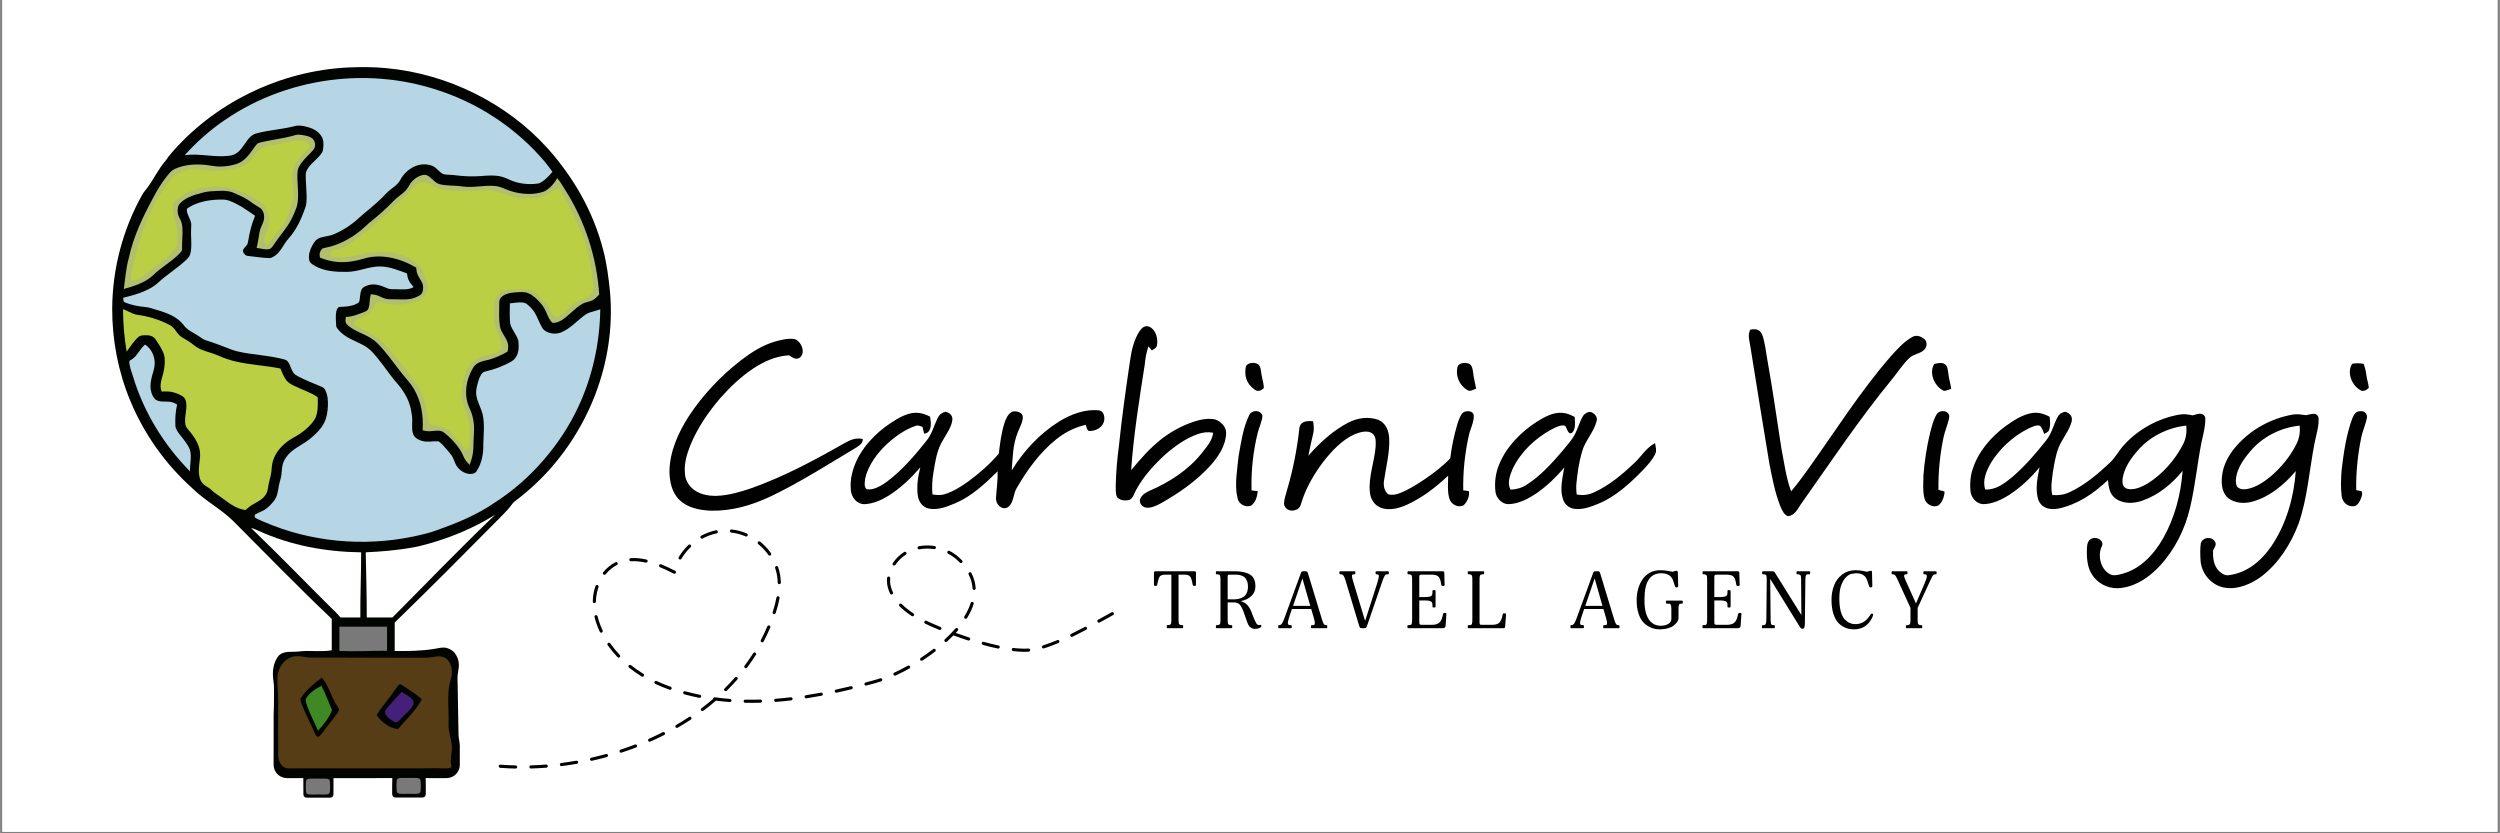
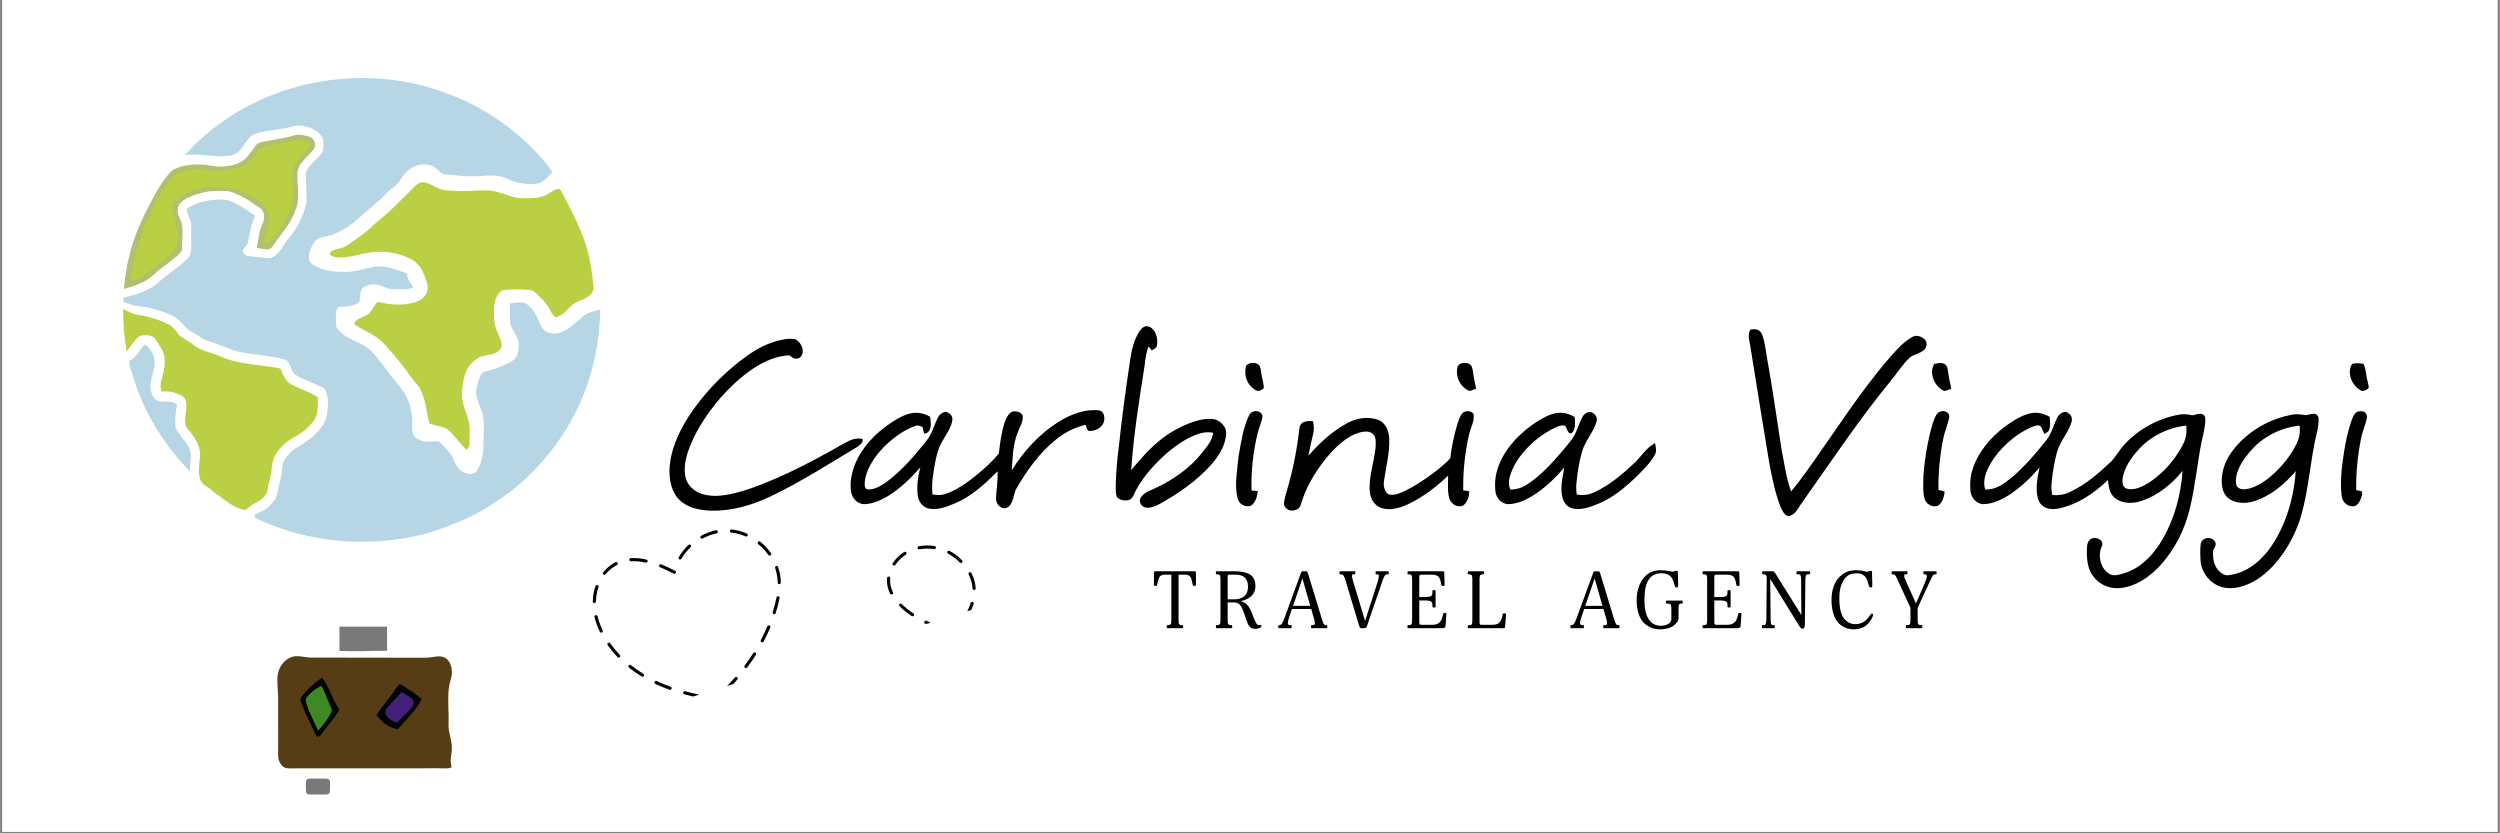
<svg xmlns="http://www.w3.org/2000/svg" width="2100" zoomAndPan="magnify" viewBox="0 0 1574.88 525" height="700" preserveAspectRatio="xMidYMid meet" version="1.0">
  <rect x="0" y="0" width="1574.88" height="525" fill="#808080" stroke="none" />
  <defs>
    <g />
    <clipPath id="99871204d6">
      <path d="M 1.438 0 L 1573.324 0 L 1573.324 524 L 1.438 524 Z M 1.438 0 " clip-rule="nonzero" />
    </clipPath>
    <clipPath id="412ba0ca8c">
      <path d="M 25.863 17.836 L 448 17.836 L 448 505.906 L 25.863 505.906 Z M 25.863 17.836 " clip-rule="nonzero" />
    </clipPath>
    <clipPath id="105389b81c">
-       <path d="M 399 194.812 L 1548 194.812 L 1548 383.453 L 399 383.453 Z M 399 194.812 " clip-rule="nonzero" />
-     </clipPath>
+       </clipPath>
    <clipPath id="5dd96391bf">
      <path d="M 314 333 L 702 333 L 702 485 L 314 485 Z M 314 333 " clip-rule="nonzero" />
    </clipPath>
    <clipPath id="0da02b1100">
-       <path d="M 212.438 306.402 L 704.812 355.383 L 684.062 563.957 L 191.688 514.973 Z M 212.438 306.402 " clip-rule="nonzero" />
+       <path d="M 212.438 306.402 L 704.812 355.383 L 191.688 514.973 Z M 212.438 306.402 " clip-rule="nonzero" />
    </clipPath>
    <clipPath id="fdb2920447">
      <path d="M 212.438 306.402 L 704.812 355.383 L 684.062 563.957 L 191.688 514.973 Z M 212.438 306.402 " clip-rule="nonzero" />
    </clipPath>
    <clipPath id="ad0663eeb5">
      <path d="M 212.438 306.402 L 704.812 355.383 L 684.062 563.957 L 191.688 514.973 Z M 212.438 306.402 " clip-rule="nonzero" />
    </clipPath>
    <clipPath id="5f24f36709">
      <path d="M 330.508 317.734 L 705.555 355.047 L 689.004 521.395 L 313.961 484.086 Z M 330.508 317.734 " clip-rule="nonzero" />
    </clipPath>
    <clipPath id="0f9deed2c8">
      <path d="M 187.797 431.961 L 649.82 252.078 L 703.781 390.695 L 241.754 570.578 Z M 187.797 431.961 " clip-rule="nonzero" />
    </clipPath>
    <clipPath id="73e793850a">
      <path d="M 209.863 208.266 L 717.508 258.766 L 682.066 615.004 L 174.426 564.504 Z M 209.863 208.266 " clip-rule="nonzero" />
    </clipPath>
    <clipPath id="4fae69d136">
      <path d="M 649.82 252.078 L 187.797 431.961 L 241.754 570.578 L 703.781 390.695 Z M 649.82 252.078 " clip-rule="nonzero" />
    </clipPath>
    <clipPath id="325564de90">
      <path d="M 209.863 208.266 L 717.508 258.766 L 682.066 615.004 L 174.426 564.504 Z M 209.863 208.266 " clip-rule="nonzero" />
    </clipPath>
    <clipPath id="d798f3e895">
      <path d="M 649.82 252.078 L 187.797 431.961 L 241.754 570.578 L 703.781 390.695 Z M 649.82 252.078 " clip-rule="nonzero" />
    </clipPath>
  </defs>
  <g clip-path="url(#99871204d6)">
    <path fill="#ffffff" d="M 1.438 0 L 1573.441 0 L 1573.441 524 L 1.438 524 Z M 1.438 0 " fill-opacity="1" fill-rule="nonzero" />
    <path fill="#ffffff" d="M 1.438 0 L 1573.441 0 L 1573.441 524 L 1.438 524 Z M 1.438 0 " fill-opacity="1" fill-rule="nonzero" />
  </g>
  <g clip-path="url(#412ba0ca8c)">
    <path fill="#ffffff" d="M 25.973 17.836 L 447.953 17.836 L 447.953 505.906 L 25.973 505.906 Z M 25.973 17.836 " fill-opacity="1" fill-rule="nonzero" />
  </g>
-   <path fill="#020402" d="M 219.438 42.492 C 227.441 42.168 235.434 42.141 243.41 42.93 C 282.016 46.555 319.391 64.941 345.312 93.855 C 361.512 112.109 373.777 133.543 379.895 157.258 C 382.211 165.961 383.332 174.82 384.238 183.766 C 386.223 205.797 382.828 228.066 374.91 248.684 C 365.152 274.094 348.562 296.883 327.094 313.656 C 326.02 314.5 324.883 315.277 323.844 316.168 C 322.922 316.996 322.227 318.113 321.445 319.078 C 319.328 321.77 316.801 324.211 314.41 326.664 C 292.602 348.68 270.84 370.613 248.605 392.207 C 248.605 398.191 248.605 404.168 248.605 410.148 C 257.129 410.215 265.562 410.121 273.996 408.719 C 276 408.402 277.773 407.871 279.824 407.988 C 282.145 408.105 284.406 409.297 286.043 410.902 C 287.922 413.117 289.055 416.023 289.035 418.934 C 289.023 420.977 288.492 423.09 288.289 425.148 C 288.055 427.262 288.238 429.25 288.262 431.363 C 288.418 441.867 288.582 452.371 288.809 462.871 C 288.848 465.266 289.625 467.551 289.621 469.953 C 289.625 473.957 289.641 477.961 289.617 481.961 C 289.57 484.723 288.121 487.352 285.801 488.848 C 284.281 489.863 282.508 490.246 280.695 490.223 C 276.496 490.203 272.297 490.23 268.094 490.199 C 268.258 493.211 268.16 496.242 268.195 499.262 C 268.152 500.062 268.301 501.145 267.676 501.758 C 267.07 502.539 266.027 502.406 265.148 502.461 C 260.113 502.441 255.082 502.441 250.043 502.461 C 249.164 502.406 248.121 502.539 247.52 501.758 C 246.898 501.141 247.043 500.062 246.996 499.262 C 247.031 496.242 246.938 493.211 247.102 490.199 C 234.746 490.234 222.391 490.203 210.039 490.215 C 210.008 493.668 210.102 497.129 210.008 500.578 C 209.98 501.746 209.082 502.543 207.926 502.512 C 203.023 502.551 198.113 502.543 193.211 502.516 C 192.051 502.559 191.109 501.777 191.086 500.59 C 190.992 497.141 191.086 493.668 191.055 490.215 C 187.637 490.203 184.223 490.23 180.805 490.215 C 179.047 490.195 177.32 489.703 175.887 488.672 C 173.562 487.055 172.254 484.34 172.312 481.516 C 172.328 471.008 172.289 460.504 172.336 450 C 172.602 444.531 172.535 439.059 172.578 433.582 C 172.637 430.898 171.934 428.289 171.887 425.602 C 171.66 421.223 172.73 416.262 175.668 412.891 C 178.883 409.867 183.832 410.883 187.828 410.469 C 195.008 409.5 201.914 410.887 208.941 409.68 C 208.941 403.09 208.941 396.5 208.945 389.902 C 187.848 369.922 167.43 348.797 146.852 328.242 C 138.965 320.48 129.207 315.566 121.23 307.715 C 104.223 292.535 90.719 273.52 82.004 252.449 C 74.375 234.113 70.562 214.281 70.625 194.43 C 70.766 169.414 77.289 144.457 89.566 122.648 C 90.492 120.945 91.789 119.625 92.922 118.07 C 96.805 112.809 99.711 106.547 103.973 101.598 C 104.84 100.637 105.492 99.547 106.203 98.469 C 133.926 65.117 176.191 44.543 219.438 42.492 Z M 219.438 42.492 " fill-opacity="1" fill-rule="nonzero" />
  <path fill="#b6d6e5" d="M 273.453 56.066 C 300.703 64.418 325.449 80.652 343.707 102.566 C 345.215 104.391 346.578 106.34 347.98 108.25 C 345.695 111.055 342.812 114.039 339.473 115.527 C 334.406 116.348 328.82 116.031 323.93 114.406 C 321.109 113.512 318.719 111.98 315.84 111.273 C 311.457 110.152 307.289 110.594 302.852 110.914 C 297.402 111.352 291.836 111.07 286.418 110.371 C 284.152 110.039 281.801 110.234 279.57 109.781 C 276.828 108.938 275.242 105.695 272.492 104.562 C 269.02 103.102 264.945 103.25 261.488 104.699 C 257.398 106.402 254.141 109.566 252.047 113.445 C 250.547 116.258 248.168 117.672 245.754 119.578 C 243.887 121.004 242.473 122.758 240.809 124.398 C 236.129 129.055 230.742 133.145 225.887 137.441 C 221.367 141.66 216.016 145.133 210.32 147.547 C 207.367 148.867 204.113 148.809 201.156 149.977 C 198.918 150.875 197.738 152.738 196.621 154.762 C 195.164 157.5 194.035 160.969 194.809 164.062 C 195.129 165.715 196.828 166.551 198.125 167.383 C 204.23 170.973 211.648 171.383 218.559 171.281 C 226.078 171.234 232.508 167.645 239.844 167.871 C 245.699 168.074 250.895 170.301 256.328 172.23 C 256.535 173.578 256.699 174.859 257.242 176.125 C 257.996 177.922 259.297 179.355 260.488 180.871 C 257.066 182.832 253.395 182.234 249.609 182.219 C 247.523 182.086 245.754 182.484 243.828 181.543 C 240.09 179.934 236.176 178.426 232.07 179.617 C 230.543 180.125 228.504 180.793 227.773 182.359 C 226.602 184.641 226.965 187.824 226.176 190.215 C 225.746 190.871 224.828 191.262 224.145 191.602 C 220.883 193.082 217.598 193.188 214.09 193.336 C 212.793 193.281 212.094 195.059 211.82 196.086 C 211.211 198.977 211.609 202.148 211.723 205.086 C 211.723 206 212.227 206.625 212.754 207.32 C 214.074 208.953 215.664 210.375 217.402 211.551 C 221.984 214.648 227.352 216.055 231.789 219.355 C 234.055 221.016 235.66 223.098 237.465 225.223 C 241.984 230.629 245.789 236.695 250.484 241.914 C 253.613 245.539 256.176 249.562 257.758 254.102 C 258.684 256.734 259.176 259.578 259.531 262.344 C 259.949 265.871 258.988 270.094 260.207 273.418 C 261.031 275.855 263.707 277.211 266.027 277.848 C 269.484 278.777 272.816 277.777 276.188 278.031 C 278.219 279.391 279.871 281.422 281.465 283.258 C 282.816 284.934 284.531 286.633 285.391 288.602 C 286.398 290.801 286.887 292.941 288.551 294.805 C 290.441 296.93 293.312 298.566 296.199 298.598 C 297.691 298.578 299.305 298.258 300.148 296.898 C 303.555 291.848 304.586 285.605 304.418 279.613 C 304.609 273.27 305.355 267.449 304.023 261.094 C 303.086 257.109 300.781 253.504 300.113 249.461 C 299.434 246.055 300.641 242.168 301.672 238.906 C 302.406 237.039 303.461 234.348 305.742 234.043 C 311.555 232.668 317.121 230.637 322.297 227.617 C 324.09 226.566 325.316 224.855 326.02 222.918 C 326.895 220.293 326.84 217.301 326.484 214.586 C 325.449 210.871 322.375 207.738 321.383 204.004 C 320.902 199.762 321.133 195.402 321.152 191.133 C 323.723 190.875 326.48 190.324 329.051 190.57 C 330.184 190.668 331.227 191.051 332.117 191.777 C 333.82 193.168 335.422 194.766 336.598 196.641 C 338.535 199.691 339.676 203.324 341.465 206.418 C 342.098 207.566 343.117 208.363 344.27 208.945 C 347.355 210.539 351.164 210.602 354.285 209.039 C 359.02 206.832 362.289 203.371 366.266 200.141 C 367.957 198.801 369.645 197.379 371.758 196.777 C 373.887 196.156 376.035 195.633 378.121 194.871 C 377.766 216.18 373.223 237.285 364.129 256.586 C 358.48 268.664 351.066 279.75 342.375 289.844 C 333.434 300.203 323.074 309.32 311.527 316.691 C 300.395 324.371 288.133 329.418 275.457 333.93 C 270.547 335.758 265.352 336.93 260.238 338.027 C 228.875 344.52 195.711 341.512 166.27 328.781 C 164.539 327.992 162.719 327.328 161.078 326.367 C 160.23 325.926 160.016 324.59 160.918 324.055 C 162.66 322.914 164.754 322.336 166.531 321.23 C 168.934 319.754 170.957 317.578 172.688 315.371 C 174.699 312.723 175.031 309.391 175.598 306.223 C 175.965 303.809 176.93 301.582 177.215 299.16 C 177.602 296.293 177.484 293.473 178.68 290.77 C 179.816 288.262 181.613 286.051 183.73 284.305 C 187.32 281.336 191.473 279.5 195.09 276.586 C 198.668 273.68 202.176 270.391 204.242 266.203 C 205.895 262.938 206.336 259.266 206.531 255.66 C 206.676 252.195 206.379 248.301 204.555 245.254 C 203.969 244.172 202.984 243.898 201.934 243.418 C 197.191 241.477 192.375 239.492 187.816 237.145 C 186.648 236.523 185.566 235.957 184.793 234.836 C 183.387 232.805 182.863 230.023 181.414 228.008 C 180.824 227.117 179.957 226.699 178.953 226.43 C 169.254 223.723 158.855 223.672 149.227 221.289 C 148.031 220.988 146.855 220.633 145.703 220.195 C 140.457 218.184 135.145 216.082 129.789 214.43 C 127.57 213.797 126.223 212.324 124.18 211.148 C 121.27 209.289 117.734 207.789 115.754 204.906 C 113.668 202.18 110.922 200.141 107.871 198.613 C 103.859 196.598 99.379 195.453 95.082 194.133 C 93.809 193.727 92.527 193.508 91.199 193.391 C 86.961 193.016 82.57 192.16 78.637 190.516 C 77.395 190.039 77.738 188.594 77.598 187.547 C 82.582 186.371 87.41 185.098 92.066 182.914 C 94.688 181.668 97.27 180.219 99.402 178.223 C 105.168 172.824 112.551 168.48 118.168 162.828 C 119.496 161.594 119.879 159.992 120.176 158.273 C 120.91 153.543 120.035 148.445 120.344 143.848 C 120.402 142.727 120.539 141.504 120.32 140.398 C 119.824 137.949 118.152 135.652 117.723 133.207 C 117.648 132.395 117.449 131.5 118.301 131.043 C 123.762 127.426 130.891 125.984 137.348 125.758 C 139.531 125.727 142.062 125.555 144.117 126.367 C 150.336 128.621 155.254 132.254 160.641 135.938 C 158.48 140.957 157.223 146.242 156.328 151.621 C 156.078 152.73 156.086 153.785 155.242 154.625 C 154.43 155.645 152.773 156.949 153.023 158.391 C 153.422 159.855 154.797 161.281 156.406 161.273 C 160.703 161.699 165.008 162.457 169.32 162.598 C 170.914 162.734 172.508 161.613 173.727 160.699 C 176.531 158.5 177.895 155.508 179.875 152.656 C 181.184 150.715 182.852 149.117 184.223 147.227 C 187.293 143.043 189.523 138.273 191.324 133.43 C 192.055 131.418 192.844 129.598 192.988 127.434 C 193.461 121.598 192.395 115.43 192.586 109.66 C 192.598 108.148 193.359 106.93 194.176 105.715 C 196.668 102.125 200.527 99.766 202.793 96.133 C 203.684 94.836 203.594 93.008 203.703 91.484 C 203.809 89.262 203.492 87.121 202.094 85.324 C 199.883 82.121 196.371 80.621 192.703 79.75 C 190.559 79.289 188.078 78.781 185.93 79.375 C 177.918 81.484 169.844 81.832 161.773 83.961 C 160.258 84.348 158.871 85.059 157.734 86.137 C 154.824 88.824 153.121 93.008 149.992 95.703 C 148.418 97.086 146.539 97.879 144.461 98.109 C 135.004 99.387 125.992 96.465 116.336 97.738 C 123.816 89.41 132.254 81.988 141.488 75.656 C 162.566 61.164 187.336 52.426 212.766 49.918 C 233.152 47.898 253.906 49.926 273.453 56.066 Z M 273.453 56.066 " fill-opacity="1" fill-rule="nonzero" />
  <path fill="#b2bf6d" d="M 188.824 84.867 C 191.168 85.168 193.805 85.484 195.887 86.656 C 198.59 88.062 199.367 92.383 197.199 94.551 C 194.926 97.219 191.934 99.711 189.805 102.68 C 188.734 104.195 187.613 105.98 187.426 107.867 C 186.699 115.145 188.973 123.613 186.75 130.648 C 185.281 134.582 183.59 138.551 181.223 142.031 C 178.543 146.102 175.293 149.762 172.633 153.832 C 171.746 155.102 170.898 156.738 169.215 157.016 C 166.754 157.348 164.066 156.469 161.609 156.191 C 162.434 152.844 162.883 149.445 163.492 146.062 C 163.949 143.434 165.453 141.461 166.086 138.887 C 166.621 136.832 166.387 134.555 165.355 132.695 C 164.5 131.18 162.867 130.391 161.434 129.52 C 159.379 128.359 157.625 126.785 155.594 125.59 C 152.938 124.004 150.086 122.727 147.246 121.512 C 143.012 119.621 137.867 120.262 133.359 120.469 C 130.035 120.559 127.094 121.5 123.918 122.387 C 120.098 123.535 116.016 125.211 113.277 128.219 C 111.754 129.754 111.758 132.098 111.93 134.109 C 112.195 136.539 113.812 138.188 114.402 140.641 C 115.383 144.625 114.773 149.109 114.664 153.16 C 114.613 154.633 114.758 156.137 114.582 157.602 C 114.336 158.352 113.664 159.004 113.148 159.59 C 108.086 164.887 101.883 168.039 96.594 173.207 C 91.395 178.152 84.637 180.121 77.926 182.082 C 78.879 175.488 79.285 168.934 81.109 162.488 C 84.062 148.879 89.828 136.816 96.418 124.656 C 99.023 119.684 102.027 114.676 105.621 110.344 C 106.895 108.871 108.27 107.188 110.09 106.395 C 116.059 103.742 122.473 103.266 128.914 103.855 C 132.234 104.133 135.324 104.984 138.68 104.93 C 142.309 104.887 146.008 104.316 149.453 103.137 C 153.773 101.473 156.406 98.16 158.992 94.504 C 160.043 93.125 160.977 91.391 162.348 90.32 C 163.633 89.711 165.137 89.492 166.516 89.176 C 172.051 87.977 177.73 87.27 183.207 85.879 C 185.059 85.43 186.902 84.582 188.824 84.867 Z M 188.824 84.867 " fill-opacity="1" fill-rule="nonzero" />
  <path fill="#bacf44" d="M 193.414 89.551 C 194.371 90.121 195.285 91.082 195.105 92.281 C 194.219 93.711 192.777 94.844 191.629 96.074 C 188.27 99.539 185.293 103.883 184.254 108.656 C 183.504 112.469 184.719 116.883 184.883 120.781 C 185.055 123.328 184.684 125.816 183.895 128.238 C 182.578 132.312 181.23 136.625 179.156 140.375 C 177.375 143.625 174.922 145.949 172.641 148.953 C 171.336 150.699 169.855 152.277 168.34 153.836 C 167.562 153.129 166.184 152.598 166.309 151.363 C 166.441 149.016 167.836 146.668 168.523 144.43 C 170.148 139.789 169.691 134.371 166.906 130.262 C 165.449 128.105 163.262 126.801 161.137 125.379 C 153.422 120.152 143.988 117.465 134.684 117.711 C 125.988 117.656 117.09 120.531 110.574 126.398 C 109.574 127.285 108.918 128.246 108.891 129.633 C 108.488 136.23 111.855 142.535 111.906 149.176 C 111.93 152.152 111.535 155.004 109.695 157.441 C 106.141 162.211 100.742 165.578 96.105 169.184 C 93.32 171.32 90.848 173.898 87.719 175.441 C 86.098 176.266 84.438 176.453 82.672 176.766 C 82.516 175.129 82.398 173.539 82.875 171.938 C 83.754 168.664 84.055 165.285 84.922 162.016 C 85.812 158.57 86.953 155.156 88.02 151.762 C 89.039 148.598 89.656 145.461 91.066 142.422 C 94.133 135.777 96.609 129.258 100.508 122.988 C 101.992 120.641 103.484 118.305 105.07 116.023 C 107.168 113.051 109.629 110.359 112.996 108.836 C 115.363 107.789 118.051 107.043 120.621 106.746 C 126.277 106.176 131.27 108.016 136.895 107.699 C 141.578 107.41 146.297 106.719 150.793 105.348 C 152.738 104.742 154.547 104.078 156.082 102.684 C 158.984 100.066 160.977 95.887 164.273 93.562 C 165.914 92.398 167.711 92.078 169.645 91.723 C 175.133 90.805 180.57 89.469 186.07 88.609 C 188.547 88.277 191.188 88.262 193.414 89.551 Z M 193.414 89.551 " fill-opacity="1" fill-rule="nonzero" />
-   <path fill="#b2bf6d" d="M 269.121 110.535 C 271.961 111.922 273.648 115.148 276.879 116.035 C 281.508 117.215 286.539 116.715 291.316 117.477 C 298.543 118.516 305.492 116.34 312.52 117.273 C 315.969 117.715 318.539 119.426 321.824 120.398 C 328.414 122.488 336.121 122.961 342.711 120.66 C 346.219 118.957 349.117 115.637 350.941 112.23 C 352.961 114.355 354.184 116.902 355.793 119.305 C 368.457 139.109 375.898 162.094 377.445 185.539 C 376.258 186.793 375.145 188.008 373.648 188.91 C 371.523 190.207 369.059 190.168 366.855 191.418 C 362.188 193.98 358.477 198.777 353.965 201.613 C 352.207 202.699 350.137 203.562 348.031 203.395 C 346.242 201.98 345.262 199.34 344.332 197.309 C 343.383 194.988 342.172 192.836 340.488 190.961 C 338.332 188.445 335.707 185.902 332.59 184.648 C 330.176 183.621 327.168 184.082 324.582 184.176 C 321.527 184.387 317.602 185.09 315.496 187.539 C 314.363 188.797 314.527 190.188 314.461 191.766 C 314.445 196.25 314.137 201.117 314.891 205.527 C 315.508 209.598 319.125 212.645 319.961 216.715 C 320.289 218.328 319.984 219.867 319.738 221.461 C 316.59 223.395 313.195 224.828 309.73 226.074 C 306.789 227.121 303.207 227.328 300.609 229.004 C 298.402 230.367 297.246 232.93 296.195 235.199 C 292.988 242.34 292.492 250.535 295.941 257.684 C 298.617 263.246 298.895 269.121 298.414 275.184 C 298.07 278.617 298.414 281.969 297.855 285.383 C 297.5 287.969 296.719 290.441 295.77 292.867 C 294.453 291.449 293.176 290.168 292.348 288.383 C 291.555 286.672 290.84 284.949 289.797 283.363 C 287.117 279.23 283.582 275.621 279.738 272.559 C 277.48 270.781 274.777 271.367 272.133 271.57 C 270.039 271.836 268.223 271.645 266.207 271.051 C 266.746 261.941 265.398 252.961 260.695 245.02 C 258.711 241.543 255.988 238.855 253.539 235.742 C 248.438 229.348 243.574 222.203 237.848 216.391 C 234.859 213.379 231.305 211.629 227.492 209.898 C 224.34 208.5 220.844 206.801 218.43 204.293 C 217.172 202.84 217.641 201.391 217.863 199.68 C 222.324 199.508 226.066 197.809 230.152 196.223 C 231.879 195.535 232.352 193.906 232.598 192.223 C 232.84 189.926 232.973 187.641 233.551 185.391 C 234.926 185.531 236.254 185.598 237.562 186.07 C 239.809 186.883 241.875 188.273 244.309 188.496 C 246.215 188.641 248.141 188.488 250.055 188.562 C 253.875 188.664 257.719 188.926 261.371 187.547 C 262.844 186.965 264.441 186.215 265.559 185.062 C 266.434 183.711 266.598 181.789 266.484 180.215 C 266.254 177.684 264.227 175.57 263.18 173.312 C 262.434 171.789 262.32 170.246 262.121 168.59 C 256.863 165.48 251.203 163.207 245.168 162.16 C 239.852 161.25 234.395 161.355 229.207 162.914 C 224.031 164.496 218.758 165.395 213.332 165.086 C 209.246 164.879 205.355 163.836 201.574 162.332 C 200.934 160.047 201.406 158.355 202.984 156.629 C 204.648 155.996 206.516 155.84 208.227 155.312 C 216.406 152.98 223.98 148.402 230.148 142.582 C 231.516 141.266 232.953 140.043 234.434 138.867 C 239.078 135.109 243.535 131.133 247.664 126.812 C 250.062 124.262 253.09 122.512 255.512 120.02 C 257.223 118.289 257.891 116.051 259.523 114.277 C 261.125 112.535 263.195 111.168 265.461 110.465 C 266.691 110.09 267.926 109.934 269.121 110.535 Z M 269.121 110.535 " fill-opacity="1" fill-rule="nonzero" />
  <path fill="#bacf44" d="M 268.566 115.164 C 272.617 116.301 275.582 119.105 279.859 119.723 C 286.5 120.594 293.508 120.363 300.195 120.082 C 303.598 119.957 307.039 119.648 310.414 120.27 C 314.863 121.062 319.242 122.887 323.5 124.121 C 326.508 125.004 329.484 124.852 332.586 124.852 C 336.094 124.832 339.777 124.637 343.059 123.27 C 345.328 122.336 347.141 120.82 349.289 119.719 C 350.223 119.258 351.418 118.816 352.465 119.07 C 353.586 119.973 354.164 121.668 354.855 122.91 C 359.906 132.672 365.25 142.938 368.758 153.371 C 371.605 162.082 372.922 171.141 373.848 180.23 C 374.047 182.082 373.738 183.652 372.457 185.051 C 368.887 189.164 363.207 189.203 359.512 192.953 C 357.664 194.73 356.113 196.578 353.969 198.066 C 352.738 198.91 351.223 199.469 349.855 200.062 C 348.578 198.777 347.496 197.441 346.754 195.77 C 344.621 191.176 340.672 187.633 337.047 184.199 C 335.809 182.957 334.285 182.625 332.59 182.543 C 327.672 182.281 322.66 182.129 317.762 182.672 C 315.48 182.93 314.234 184.711 313.121 186.508 C 311.297 189.664 311.137 193.09 311.152 196.648 C 311.207 199.598 311.121 202.859 312.004 205.691 C 313.023 209.051 314.859 212.316 315.789 215.711 C 316.051 216.762 316.305 217.871 315.789 218.887 C 314.859 220.727 313.168 222.117 311.215 222.754 C 307.969 223.836 304.512 223.664 301.441 225.41 C 299.285 226.676 297.25 228.352 295.691 230.312 C 293.129 233.648 292.105 238.074 291.547 242.168 C 291.156 245.301 290.555 248.684 291.137 251.805 C 292.098 256.906 294.645 261.871 295.547 266.949 C 296.066 269.898 295.758 272.645 295.777 275.625 C 295.762 277.301 295.855 279.078 295.527 280.723 C 295.336 281.883 294.453 282.539 293.707 283.375 C 290.043 279.637 286.922 275.422 283.27 271.691 C 281.762 270.109 279.836 269.277 277.734 268.797 C 275.254 268.27 272.832 267.68 270.461 266.77 C 268.453 259.625 268.238 251.875 264.785 245.371 C 263.258 242.301 260.812 240.262 258.867 237.527 C 253.691 230.008 247.691 222.98 241.535 216.258 C 236.312 210.59 229.039 208.5 222.805 204.078 C 223.473 203.176 224.141 202.055 225.062 201.398 C 227.199 199.93 230.062 199.34 232.082 197.75 C 234.199 196.039 235.281 193.023 236.949 191.074 C 237.426 190.527 237.824 190.285 238.566 190.328 C 240.734 190.535 242.824 191.297 245 191.539 C 250.461 192.215 256.207 191.949 261.492 190.344 C 263.512 189.73 265.375 188.805 266.836 187.25 C 268.844 185.152 269.863 182.207 269.207 179.332 C 268.602 176.613 267.559 173.965 266.402 171.438 C 264.797 168.016 262.375 165.07 258.988 163.301 C 250.855 158.883 240.855 157.793 231.809 159.25 C 226.309 160.211 220.219 162.207 214.555 162.199 C 212.582 162.145 210.238 162.012 208.488 161.004 C 207.441 160.559 207.75 158.84 208.652 158.355 C 211.582 156.457 215.363 156.871 218.348 154.758 C 224.082 150.824 230.004 146.918 234.934 142.035 C 236.672 140.336 238.582 138.879 240.465 137.352 C 246.973 131.938 252.996 125.52 259.074 119.59 C 260.488 118.238 261.875 116.668 263.523 115.609 C 265.074 114.625 266.852 114.715 268.566 115.164 Z M 268.566 115.164 " fill-opacity="1" fill-rule="nonzero" />
  <path fill="#bacf44" d="M 77.469 194.766 C 79.457 195.574 81.371 196.551 83.332 197.418 C 85.859 198.523 88.324 198.492 91.094 199.102 C 96.598 200.258 102.023 202.203 107.004 204.82 C 109.883 206.414 110.809 209.086 112.969 211.285 C 114.625 212.754 116.781 213.699 118.621 214.922 C 121.062 216.414 122.887 218.371 125.465 219.621 C 129.398 221.574 133.758 222.32 137.809 224.145 C 141.109 225.641 144.508 226.824 148.039 227.652 C 157.359 229.875 167.133 230.234 176.59 232.172 C 177.688 234.66 178.715 237.535 180.414 239.668 C 181.578 241.16 183.148 241.977 184.789 242.832 C 189.977 245.48 195.227 246.918 200.105 250.211 C 200.203 254.531 200.43 259.93 198.383 263.863 C 196.156 267.52 192.781 270.574 189.285 272.996 C 186.539 274.938 183.488 276.211 180.836 278.301 C 176.668 281.469 173.301 285.508 171.828 290.605 C 170.949 293.465 171.227 296.266 170.598 299.152 C 170.09 301.68 169.25 304.113 168.891 306.676 C 168.633 308.492 168.32 310.207 167.254 311.742 C 165.398 314.57 162.543 315.887 159.723 317.531 C 157.844 318.578 156.156 319.871 154.578 321.328 C 148.84 320.551 144.734 317.328 140.223 314.02 C 137.922 312.219 135.449 310.926 133.359 308.895 C 132.129 307.68 130.684 306.82 129.227 305.914 C 127 304.508 125.84 302.137 125.441 299.598 C 124.781 295.266 125.738 291.359 126.027 287.156 C 126.234 281.5 123.297 276.52 119.867 272.262 C 118.789 270.848 117.055 269.348 116.766 267.543 C 115.922 263.047 117.84 258.215 117.277 253.871 C 117.07 252.391 116.562 250.695 115.23 249.848 C 113.449 248.684 111.43 247.82 109.391 247.215 C 106.844 246.48 104.32 246.547 101.703 246.688 C 101.355 245.223 100.984 243.879 101.125 242.348 C 101.441 238.816 102.949 235.691 103.395 232.117 C 103.723 229.102 104.125 226.215 103.191 223.258 C 102.133 219.875 99.887 216.77 97.949 213.828 C 96.711 211.961 94.715 211.227 92.535 211.211 C 90.715 211.25 88.398 211.035 87.023 212.438 C 84.188 214.918 81.984 218.473 79.73 221.496 C 78.242 212.676 77.434 203.715 77.469 194.766 Z M 77.469 194.766 " fill-opacity="1" fill-rule="nonzero" />
  <path fill="#b6d6e5" d="M 91.352 217.074 C 95.137 219.531 97.402 224.117 97.391 228.594 C 97.477 232.539 95.695 235.797 95.062 239.895 C 94.332 243.828 94.832 248.395 97.602 251.469 C 99.891 253.441 103.469 252.863 106.266 253.059 C 108.23 253.102 109.898 253.863 111.531 254.887 C 110.469 259.227 110.242 263.66 110.434 268.109 C 110.434 269.871 111.578 271.523 112.543 272.926 C 114.859 276.098 118.141 279.52 119.543 283.242 C 120.883 287.398 119.496 292.559 119.617 296.949 C 103.047 280.145 90.336 259.348 83.59 236.695 C 82.652 233.535 81.328 230.75 81.441 227.359 C 82.574 226.676 83.664 226.055 84.617 225.129 C 87.047 222.777 88.684 219.152 91.352 217.074 Z M 91.352 217.074 " fill-opacity="1" fill-rule="nonzero" />
  <path fill="#ffffff" d="M 311.949 324.246 C 289.902 345.289 268.695 367.379 247.203 388.992 C 241.805 388.992 236.402 388.992 231.004 388.996 C 231 375.309 230.645 361.641 230.359 347.957 C 240.34 347.512 250.426 346.637 260.262 344.867 C 263.504 344.301 266.734 343.422 269.902 342.551 C 284.637 338.418 298.961 332.367 311.949 324.246 Z M 311.949 324.246 " fill-opacity="1" fill-rule="nonzero" />
  <path fill="#ffffff" d="M 158.059 332.566 C 159.727 333.035 161.293 333.668 162.852 334.426 C 183.219 343.707 205.16 347.664 227.461 347.977 C 227.48 361.648 226.855 375.324 226.957 388.996 C 222.793 388.992 218.633 388.996 214.469 388.992 C 212.629 386.797 210.602 384.789 208.512 382.836 C 192.137 366.621 176.043 349.863 159.402 333.914 C 158.953 333.473 158.504 333.02 158.059 332.566 Z M 158.059 332.566 " fill-opacity="1" fill-rule="nonzero" />
  <path fill="#797979" d="M 213.762 394.812 C 223.77 394.812 233.781 394.812 243.793 394.812 C 243.758 399.871 243.746 404.926 243.77 409.984 C 233.742 409.98 223.816 410.512 213.762 410.102 C 213.762 405.008 213.758 399.91 213.762 394.812 Z M 213.762 394.812 " fill-opacity="1" fill-rule="nonzero" />
  <path fill="#563d15" d="M 192.355 413.949 C 195.168 414.379 197.965 414.336 200.801 414.305 C 211.156 414.184 221.508 414.422 231.859 414.332 C 242.211 414.281 252.57 414.43 262.922 414.367 C 265.941 414.336 268.84 414.508 271.797 414.035 C 273.973 413.719 276.207 413.227 278.402 413.695 C 280.133 414.055 281.633 415.082 282.637 416.527 C 284.094 418.602 284.691 421.32 284.656 423.82 C 284.641 426.602 283.473 428.941 282.984 431.809 C 281.898 438.113 282.426 444.535 282.578 450.887 C 282.672 454.031 282.289 456.875 282.75 459.988 C 283.332 463.84 284.633 467.344 284.598 471.297 C 284.629 473.531 284.172 475.652 283.938 477.855 C 283.73 479.766 284.043 481.578 284.414 483.441 C 283.336 483.824 282.277 484.141 281.117 484.082 C 275.508 483.887 269.863 483.992 264.254 484.062 C 238.371 484.062 212.484 484.062 186.602 484.062 C 184.594 484.047 182.523 484.215 180.535 483.945 C 178.359 483.609 176.734 481.684 175.918 479.758 C 174.773 477.203 175.191 474.043 175.176 471.297 C 175.184 460.801 175.184 450.293 175.164 439.797 C 175.133 435.258 174.441 430.555 174.758 426.027 C 175.246 420.832 178.668 415.555 183.77 413.891 C 186.73 412.91 189.387 413.551 192.355 413.949 Z M 192.355 413.949 " fill-opacity="1" fill-rule="nonzero" />
  <path fill="#020402" d="M 202.715 426.879 C 206.988 431.645 208.582 439.121 212.148 444.402 C 212.656 445.199 213.234 446.023 213.551 446.918 C 213.434 447.746 212.91 448.555 212.465 449.25 C 209.621 453.469 206.203 457.207 203.32 461.402 C 202.613 462.312 201.801 463.602 200.703 464.043 C 199.297 464.426 199.004 463.16 198.434 462.207 C 195.574 455.398 191.941 449.297 189.547 442.25 C 189.285 441.301 188.93 440.555 189.559 439.676 C 192.82 434.586 197.895 430.438 202.715 426.879 Z M 202.715 426.879 " fill-opacity="1" fill-rule="nonzero" />
  <path fill="#020402" d="M 252.457 431.195 C 254.27 432.113 255.848 433.469 257.582 434.52 C 260.441 436.309 263.16 438.227 265.672 440.484 C 262.086 447.559 255.734 453.305 250.707 459.312 C 245.062 458.844 240.441 454.887 237.184 450.52 C 240.637 444.844 245.172 440.062 248.824 434.539 C 249.531 433.516 250.234 432.395 251.133 431.535 C 251.527 431.133 251.918 430.918 252.457 431.195 Z M 252.457 431.195 " fill-opacity="1" fill-rule="nonzero" />
  <path fill="#3f8924" d="M 202.457 432.098 C 205.082 437.039 206.863 442.285 209.125 447.383 C 207.164 452.41 203.875 456.391 200.285 460.324 C 198.156 455.102 195.332 450.18 193.496 444.871 C 193.039 443.52 192.547 442.051 192.512 440.617 C 193.227 438.852 194.832 437.363 196.219 436.109 C 198.082 434.426 200.23 433.219 202.457 432.098 Z M 202.457 432.098 " fill-opacity="1" fill-rule="nonzero" />
  <path fill="#44207b" d="M 253 435.973 C 255.121 437.281 257.605 438.469 259.359 440.258 C 260.379 441.348 261.043 442.781 260.266 444.215 C 258.688 447.066 255.781 449.367 253.547 451.723 C 252.391 452.844 251.266 454.352 249.816 455.098 C 248.887 455.234 247.758 454.438 246.969 453.992 C 245.23 452.848 242.965 451.191 242.617 448.988 C 242.383 447.812 243.219 446.914 243.863 446.035 C 246.766 442.551 249.797 439.18 253 435.973 Z M 253 435.973 " fill-opacity="1" fill-rule="nonzero" />
-   <path fill="#797979" d="M 251.168 490.27 C 252.965 489.945 254.887 490.141 256.707 490.121 C 258.887 490.168 261.113 489.965 263.281 490.203 C 264.172 490.301 264.797 490.891 264.898 491.793 C 265.113 493.895 265.09 496.195 264.926 498.297 C 264.852 499.219 264.242 499.914 263.309 500.016 C 261.43 500.246 259.488 500.078 257.598 500.098 C 255.559 500.062 253.469 500.258 251.445 500.012 C 250.516 499.902 249.918 499.211 249.848 498.297 C 249.676 496.277 249.695 494.168 249.828 492.148 C 249.867 491.266 250.254 490.492 251.168 490.27 Z M 251.168 490.27 " fill-opacity="1" fill-rule="nonzero" />
  <path fill="#797979" d="M 199.023 490.535 C 201.363 490.605 203.73 490.395 206.059 490.609 C 206.969 490.684 207.672 491.281 207.766 492.215 C 207.98 494.285 207.965 496.703 207.773 498.781 C 207.695 499.723 207.023 500.359 206.094 500.445 C 204.203 500.656 202.258 500.5 200.355 500.52 C 198.328 500.484 196.234 500.684 194.219 500.414 C 193.379 500.289 192.812 499.668 192.738 498.82 C 192.531 496.762 192.559 494.633 192.695 492.566 C 192.738 491.691 193.102 490.941 193.996 490.703 C 195.621 490.379 197.375 490.555 199.023 490.535 Z M 199.023 490.535 " fill-opacity="1" fill-rule="nonzero" />
  <g clip-path="url(#105389b81c)">
-     <path fill="#ffffff" d="M 399.344 194.812 L 1547.254 194.812 L 1547.254 383.453 L 399.344 383.453 Z M 399.344 194.812 " fill-opacity="1" fill-rule="nonzero" />
-   </g>
+     </g>
  <path fill="#010101" d="M 724.023 205.848 C 728.133 207.594 729.652 213.461 728.824 217.488 C 728.57 219.375 726.973 219.781 725.605 220.754 C 724.898 219.902 724.191 219.055 723.484 218.195 C 722.125 221.977 721.504 225.789 721.125 229.77 C 717.676 251.746 714.117 273.988 712.562 296.188 C 718.57 289.02 724.418 282.219 731.84 276.438 C 738.898 271.035 747.066 266.809 755.695 264.602 C 758.914 263.902 762.562 263.488 765.789 264.348 C 769.324 265.715 772.617 268.996 772.41 273.035 C 772.176 280.578 767.582 287.625 762.695 293.086 C 753.902 302.859 742.574 310.762 731.152 317.156 C 728.418 318.609 724.598 320.477 721.457 319.695 C 719.043 319.23 717.164 316.102 718.465 313.836 C 719.816 311.242 722.223 310.074 724.758 308.914 C 736.887 303.648 748.727 295.965 757.008 285.523 C 760.074 281.578 763.637 277.816 764.23 272.637 C 760.875 271.957 757.836 272.363 754.621 273.457 C 747.094 276.051 740.133 281.051 734.16 286.246 C 727.125 292.66 720.383 300.055 715.809 308.449 C 714.629 310.395 713.875 313.734 711.77 314.809 C 709.109 315.703 705.477 315.41 703.602 313.074 C 702.723 310.98 702.867 308.348 702.836 306.113 C 703.062 297.594 703.734 289.066 704.895 280.625 C 706.734 262.648 709.281 244.691 711.93 226.816 C 712.777 220.629 714.41 213.801 717.891 208.539 C 719.383 206.453 721.336 204.738 724.023 205.848 Z M 724.023 205.848 " fill-opacity="1" fill-rule="nonzero" />
  <path fill="#010101" d="M 1109.953 210.406 C 1111.961 215.516 1112.367 221.469 1113.395 226.844 C 1116.746 245.293 1119.281 263.902 1122.207 282.438 C 1123.988 291.445 1125.141 300.914 1128.336 309.555 C 1132.062 305.113 1135.57 300.508 1138.902 295.773 C 1155.777 272.195 1172.094 246.293 1191.129 224.477 C 1195.062 220.109 1199.363 215.301 1204.512 212.387 C 1207.293 210.688 1210.191 211.887 1212.492 213.754 C 1214.191 215.621 1214 218.355 1212.352 220.188 C 1209.898 222.895 1205.406 222.977 1202.699 225.656 C 1198.438 229.777 1195.09 235.117 1191.289 239.691 C 1171.348 264.008 1153.52 290.773 1135.223 316.637 C 1132.734 319.891 1131.129 324.645 1126.48 325.176 C 1123.914 324.504 1122.734 321.543 1121.715 319.363 C 1118.168 310.516 1116.348 300.82 1114.547 291.492 C 1110.5 267.215 1106.594 242.699 1102.68 218.402 C 1102.145 214.66 1100.832 211.348 1102.551 207.727 C 1105.738 207.027 1108.305 207.293 1109.953 210.406 Z M 1109.953 210.406 " fill-opacity="1" fill-rule="nonzero" />
  <path fill="#010101" d="M 500.504 213.594 C 504.836 215.035 507.902 222.395 503.582 225.496 C 500.828 226.797 499.297 225.27 497.121 223.836 C 488.754 224.297 481.328 227.648 474.434 232.184 C 466.859 237.238 460.059 243.672 454.023 250.453 C 446.25 259.508 439.48 269.309 434.914 280.391 C 432.508 286.344 430.715 292.598 431.52 299.086 C 431.855 302.234 433.488 305.234 435.754 307.434 C 439.941 311.348 445.668 312.449 451.223 312.402 C 458.738 312.129 466.312 309.969 473.387 307.527 C 493.656 300.348 513.211 289.871 531.859 279.23 C 535.574 277.176 539.121 275.516 543.508 276.598 C 543.555 279.676 540.961 280.836 538.762 282.332 C 521.465 292.625 504.043 303.82 485.895 312.527 C 473.727 318.309 461.039 322.082 447.449 321.73 C 440.48 321.309 433.348 320.062 428.113 315.055 C 423.141 310.422 421.738 303.199 421.688 296.672 C 421.992 284.219 427.227 272.648 433.828 262.309 C 442.637 248.879 453.844 236.984 466.531 227.148 C 473.133 222.055 480.121 217.547 488.188 215.168 C 492.262 214.055 496.234 213.008 500.504 213.594 Z M 500.504 213.594 " fill-opacity="1" fill-rule="nonzero" />
  <path fill="#010101" d="M 792.754 229.645 C 794.594 231.371 794.293 235.012 794.953 237.363 C 795.359 239.664 796.168 242.098 796.16 244.438 C 794.539 246.191 792.246 247.012 790.227 245.324 C 785.18 241.832 783.625 236.465 784.898 230.582 C 786.52 228.23 790.578 228.07 792.754 229.645 Z M 792.754 229.645 " fill-opacity="1" fill-rule="nonzero" />
  <path fill="#010101" d="M 925.324 229.117 C 927.383 229.996 927.695 232.516 927.977 234.457 C 928.305 237.992 929.305 241.371 929.902 244.859 C 928.344 245.293 926.156 246.906 924.602 245.887 C 919.309 242.879 916.641 236.719 918.281 230.797 C 919.422 228.391 923.184 228.277 925.324 229.117 Z M 925.324 229.117 " fill-opacity="1" fill-rule="nonzero" />
  <path fill="#010101" d="M 1225.113 229.363 C 1227.121 230.723 1227.027 233.211 1227.395 235.352 C 1227.734 238.605 1228.773 241.699 1229.195 244.938 C 1227.754 245.426 1226.234 246.145 1224.695 246.273 C 1218.707 243.633 1214.945 235.078 1218.527 229.27 C 1220.66 228.883 1223.121 228.129 1225.113 229.363 Z M 1225.113 229.363 " fill-opacity="1" fill-rule="nonzero" />
  <path fill="#010101" d="M 1489.035 229.258 C 1489.941 231.656 1490.469 233.984 1490.793 236.523 C 1491.094 239.191 1492.141 241.738 1492.273 244.406 C 1490.988 245.586 1489.602 246.492 1487.773 246.219 C 1481.82 243.438 1478.133 235.051 1481.785 229.211 C 1484.254 228.664 1486.574 228.797 1489.035 229.258 Z M 1489.035 229.258 " fill-opacity="1" fill-rule="nonzero" />
  <path fill="#010101" d="M 692.395 258.555 C 695.18 258.961 695.953 262.281 695.621 264.641 C 695 269.242 690.219 271.723 685.914 271.496 C 684.434 270.723 684.566 269.102 683.926 267.637 C 676.824 269.328 670.977 272.262 665.297 276.824 C 655.043 284.984 646.902 296.312 640.395 307.594 C 638.086 311.395 638.746 317.137 634.633 319.703 C 630.887 321.582 627.133 317.488 627.426 313.801 C 627.711 308.148 628.645 302.602 628.438 296.906 C 620.738 304.613 611.855 312.836 601.695 317.055 C 596.449 319.25 590.781 321.562 585 320.383 C 581.18 319.449 578.82 316.297 578.199 312.527 C 577.293 306.582 578.219 300.234 579.738 294.465 C 573.711 301.328 567.277 307.621 559.457 312.449 C 554.969 315.168 549.816 317.441 544.496 317.629 C 539.754 317.617 536.555 313.516 535.988 309.109 C 535.68 305.574 535.781 302.047 536.688 298.594 C 539.348 286.699 547.914 276.211 557.496 269.023 C 562.145 265.668 567.457 262 573.059 260.547 C 577.578 259.387 581.906 260.301 585.914 262.527 C 586.527 266.301 587.328 272.516 582.172 273.242 C 581.801 271.797 581.445 270.344 581.094 268.895 C 579.68 268.496 578.219 267.668 576.758 268.301 C 570.059 270.562 563.93 274.957 558.75 279.703 C 552.617 285.438 546.863 293.133 545.008 301.434 C 544.801 303.312 543.949 307.348 546.242 308.254 C 550.629 308.895 555.355 305.828 558.797 303.395 C 568.191 296.34 576.133 287.059 583.434 277.93 C 587.121 273.496 588.188 268.43 590.633 263.414 C 591.68 261.215 593.207 260.027 595.547 259.367 C 598.141 259.988 600.262 261.727 599.922 264.641 C 599.383 269.102 596.176 273.375 594.027 277.258 C 590.168 283.352 589.207 290.645 588.027 297.613 C 587.215 302.246 586.973 306.809 587.375 311.496 C 589.906 311.848 592.32 312.168 594.828 311.422 C 600.395 309.762 605.637 306.441 610.316 303.047 C 617.191 297.914 623.645 292.312 629.199 285.758 C 629.934 279.398 630.766 272.828 632.672 266.703 C 633.566 263.961 634.887 260.762 637.613 259.375 C 639.746 258.688 643.633 259.535 644.242 262.016 C 644.715 265.422 642.309 269.242 641.133 272.375 C 637.934 280.285 637.992 287.965 637.332 296.352 C 644.781 284.152 655.023 273.09 667.203 265.535 C 674.438 261.035 683.785 257.488 692.395 258.555 Z M 692.395 258.555 " fill-opacity="1" fill-rule="nonzero" />
  <path fill="#010101" d="M 795.293 261.969 C 795.02 265.723 793.02 269.449 792.188 273.148 C 789.352 284.812 788.066 296.973 788.418 308.98 C 789.738 309.109 791.059 309.254 792.367 309.422 C 791.906 312.848 791.078 316.496 788.059 318.59 C 784.504 319.922 780.137 317.469 779.57 313.688 C 777.543 305.48 779.465 295.832 780.23 287.445 C 781.805 278.871 783.051 269.383 786.945 261.516 C 788.586 258.055 794.172 258.055 795.293 261.969 Z M 795.293 261.969 " fill-opacity="1" fill-rule="nonzero" />
  <path fill="#010101" d="M 928.418 261.969 C 928.57 266.062 926.176 270.262 925.316 274.277 C 922.797 285.531 921.562 297.414 921.781 308.934 C 922.996 309.035 924.203 309.207 925.391 309.449 C 925.957 312.395 924.223 316.449 921.949 318.344 C 918.535 320.211 914.094 317.715 913.062 314.156 C 911.668 309.641 912.281 304.34 912.281 299.652 C 904.707 306.828 896.02 313.527 886.504 317.902 C 881.477 320.184 874.883 322.043 869.582 319.742 C 865.488 318.09 863.301 314.109 862.93 309.855 C 862.027 300.461 865.863 290.613 866.574 281.617 C 866.629 278.691 867.129 274.969 864.422 272.988 C 861.355 270.836 856.621 272.289 853.441 273.543 C 845.434 277.07 838.672 284.363 833.41 291.191 C 828.191 298.152 823.57 305.867 820.684 314.102 C 819.617 316.762 819.535 320.402 816.223 321.23 C 813.035 322.59 809.309 320.922 808.828 317.375 C 808.949 314.59 809.969 311.801 810.656 309.102 C 814.523 296.18 817.129 282.918 818.57 269.508 C 819.383 265.168 823.578 265.082 827.164 265.383 C 827.598 267.988 827.945 270.488 827.277 273.09 C 826.191 277.758 825.09 282.41 824.203 287.117 C 831.25 279.078 839.613 271.289 849.168 266.348 C 855.055 263.234 862.094 262.234 868.441 264.555 C 872.984 266.582 874.816 271.215 875.129 275.91 C 875.617 284.992 873.062 294.293 871.809 303.262 C 871.41 306.066 872.184 309.734 874.629 311.43 C 876.863 312.027 879.07 311.668 881.211 310.895 C 886.824 308.848 892.191 305.441 897.152 302.141 C 903.047 298.113 908.68 293.953 913.594 288.746 C 914.48 281.324 916.074 273.824 918.242 266.668 C 919.055 264.402 919.902 261.375 921.836 259.801 C 923.949 258.434 928.324 258.734 928.418 261.969 Z M 928.418 261.969 " fill-opacity="1" fill-rule="nonzero" />
  <path fill="#010101" d="M 1227.988 262.676 C 1227.234 267.195 1225.168 271.402 1224.281 275.922 C 1222.066 286.617 1221.008 297.719 1221.16 308.629 C 1222.473 308.922 1223.762 309.281 1225.035 309.695 C 1224.867 312.781 1223.621 316.656 1220.992 318.504 C 1217.434 320.082 1213.078 317.516 1212.305 313.789 C 1211.145 309.242 1211.652 304.168 1211.691 299.508 C 1212.406 290.551 1213.754 281.609 1215.859 272.875 C 1216.934 268.875 1217.898 264.336 1220.16 260.828 C 1222.188 257.922 1228.027 258.406 1227.988 262.676 Z M 1227.988 262.676 " fill-opacity="1" fill-rule="nonzero" />
  <path fill="#010101" d="M 1486.859 259.066 C 1489.387 258.809 1490.934 260.129 1491.195 262.629 C 1490.469 267.156 1488.359 271.383 1487.48 275.91 C 1485.273 286.652 1484.168 297.84 1484.359 308.801 C 1485.5 308.988 1486.633 309.195 1487.754 309.434 C 1488.68 311.188 1487.613 313.203 1486.988 314.91 C 1486.008 316.875 1484.773 318.977 1482.293 318.969 C 1478.418 319.07 1475.711 316.184 1475.18 312.508 C 1474.484 307.016 1474.758 301.293 1475.191 295.773 C 1476.48 285.145 1478.078 273.988 1481.773 263.883 C 1482.785 261.527 1483.859 259.02 1486.859 259.066 Z M 1486.859 259.066 " fill-opacity="1" fill-rule="nonzero" />
  <path fill="#010101" d="M 984.156 260.082 C 987.043 260.227 989.477 261.395 992.004 262.676 C 992.137 265.762 992.844 270.336 990.305 272.656 C 987.703 274.195 987.23 269.648 985.965 268.262 C 983.129 267.375 980.223 269.234 977.684 270.383 C 967.281 275.93 957.895 284.758 952.848 295.512 C 951.18 299.586 949.367 304.293 951.574 308.5 C 955.312 308.301 958.555 307.441 961.695 305.414 C 970.223 299.992 977.535 291.992 984.062 284.352 C 987.078 280.559 990.824 276.742 992.746 272.316 C 994.305 269.055 995.258 265.402 997.105 262.301 C 998.066 260.648 1000.086 259.406 1002 259.488 C 1004.574 260.328 1006.699 262.773 1005.746 265.602 C 1003.965 272.262 998.418 277.938 996.645 284.492 C 994.738 290.887 993.777 297.594 993.117 304.215 C 992.824 306.688 992.965 309.109 993.285 311.562 C 997.211 312.203 1000.613 311.855 1004.219 310.168 C 1013.566 305.941 1021.941 298.906 1029.363 291.906 C 1034.156 287.438 1036.844 282.285 1042.617 279.145 C 1042.992 281.637 1043.844 283.93 1042.617 286.312 C 1040.824 289.84 1037.949 293.02 1035.25 295.887 C 1027.168 304.234 1017.695 313.008 1006.793 317.383 C 1001.992 319.375 996.832 321.309 991.551 320.516 C 988.191 320.023 985.383 317.469 984.523 314.188 C 982.504 308.027 984.402 300.812 985.438 294.531 C 980.484 300.461 974.816 305.875 968.516 310.355 C 963.148 314.043 956.82 317.496 950.152 317.629 C 946.098 317.59 942.52 313.762 942.086 309.855 C 941.379 304.027 942.133 298.066 944.406 292.633 C 948.879 281.465 958.188 272.07 968.195 265.648 C 972.863 262.707 978.457 259.629 984.156 260.082 Z M 984.156 260.082 " fill-opacity="1" fill-rule="nonzero" />
  <path fill="#010101" d="M 1279.434 260.32 C 1283.621 259.469 1287.562 260.582 1291.223 262.582 C 1291.543 265.496 1291.875 268.582 1290.684 271.355 C 1290.09 272.297 1288.781 272.777 1287.855 273.363 C 1286.996 271.762 1286.516 269.363 1285.043 268.203 C 1282.582 267.477 1279.582 269.242 1277.359 270.223 C 1268.094 274.984 1259.758 282.59 1254.297 291.465 C 1251.438 296.527 1248.684 302.547 1250.656 308.422 C 1257.539 308.594 1262.34 304.793 1267.434 300.746 C 1275.48 293.84 1282.648 285.586 1289.168 277.25 C 1292.77 272.703 1293.602 267.469 1296.316 262.602 C 1297.336 260.742 1299.062 259.695 1301.145 259.406 C 1304.051 260.348 1305.797 262.395 1305.078 265.594 C 1303.578 271.309 1299.031 276.609 1296.824 282.031 C 1294.957 286.938 1294.09 292.453 1293.23 297.613 C 1292.637 302.5 1291.742 306.988 1292.91 311.883 C 1296.922 312.121 1300.438 311.742 1304.07 309.941 C 1313.332 305.582 1321.613 298.621 1329.027 291.633 C 1332.754 288.211 1334.809 283.785 1338.262 280.109 C 1347.27 270.27 1359.711 263.555 1372.832 261.207 C 1375.68 260.68 1378.453 261.047 1381.246 261.676 C 1382.746 261.289 1384.273 260.781 1385.82 260.641 C 1387.629 260.566 1389.223 261.727 1389.273 263.629 C 1389.422 268.602 1387.949 273.77 1386.887 278.609 C 1384.188 292.34 1382.953 306.035 1379.68 319.777 C 1376.605 333.258 1370.105 346.16 1360.758 356.383 C 1354.336 363.281 1346.262 369.023 1336.715 370.352 C 1329.859 371.449 1322.793 368.695 1318.66 363.07 C 1314.664 357.883 1314.473 350.953 1314.738 344.68 C 1314.871 342.387 1315.672 339.812 1318.172 339.16 C 1321.141 338.047 1325.812 340.672 1324.074 344.227 C 1321.078 350.273 1323.641 360.055 1330.555 362.281 C 1333.453 362.789 1336.809 361.535 1339.574 360.688 C 1349.836 356.949 1357.27 348.555 1362.605 339.312 C 1369.992 326.363 1373.914 311.441 1374.98 296.613 C 1368.438 304.746 1359.637 311.949 1349.684 315.383 C 1344.043 317.43 1337.035 317.602 1332.18 313.629 C 1328.754 310.609 1328.406 306.66 1327.973 302.395 C 1318.867 311.008 1308.891 317.863 1296.43 320.469 C 1291.441 321.27 1286.543 320.355 1284.289 315.383 C 1281.848 309.074 1283.508 300.895 1284.855 294.426 C 1279.422 300.961 1273.113 306.922 1266.012 311.609 C 1261.059 314.75 1255.164 317.656 1249.184 317.609 C 1244.789 317.336 1241.551 313.203 1241.297 309.008 C 1240.957 304.574 1241.184 300.168 1242.609 295.926 C 1245.969 284.891 1254.219 275.242 1263.406 268.496 C 1268.125 265.129 1273.68 261.441 1279.434 260.32 Z M 1279.434 260.32 " fill-opacity="1" fill-rule="nonzero" />
  <path fill="#010101" d="M 1458.062 260.688 C 1459.504 260.887 1460.75 262.375 1460.664 263.848 C 1460.836 268.988 1459.016 274.449 1458.043 279.504 C 1454.875 295.754 1453.59 314.074 1448.109 329.711 C 1443.375 342.48 1435.367 355.141 1424.352 363.375 C 1418.23 367.891 1409.691 371.531 1401.984 370.305 C 1393.543 369.184 1386.941 361.703 1386.301 353.32 C 1386.094 349.668 1385.914 345.879 1386.441 342.254 C 1387.648 338.324 1393.223 337.758 1395.336 341.152 C 1396.676 343.105 1394.961 345.066 1394.148 346.84 C 1394.016 351.34 1394.441 356.055 1397.668 359.496 C 1399.203 361.043 1401.543 362.762 1403.855 362.395 C 1415.457 360.969 1424.266 353.613 1430.766 344.301 C 1440.215 330.504 1445.121 313.348 1446.281 296.773 C 1439.129 305.188 1430.039 312.895 1419.23 315.941 C 1414.266 317.449 1407.977 317.156 1403.77 313.836 C 1399.609 310.555 1399.223 304.367 1399.875 299.527 C 1400.629 292.871 1403.824 287.07 1408.004 281.965 C 1417.211 270.988 1430.414 263.574 1444.516 261.16 C 1447.309 260.695 1449.922 261.207 1452.676 261.562 C 1454.438 261.273 1456.277 260.648 1458.062 260.688 Z M 1458.062 260.688 " fill-opacity="1" fill-rule="nonzero" />
  <path fill="#ffffff" d="M 1377.301 268.137 C 1377.688 272.516 1377.219 276.203 1375.152 280.145 C 1370.16 289.793 1362.398 298.594 1353.211 304.441 C 1349.543 306.66 1344.102 309.195 1339.789 307.855 C 1337.047 306.734 1336.914 304.047 1337.188 301.461 C 1338.188 294.793 1342.316 288.793 1346.695 283.832 C 1354.324 274.977 1365.711 269.348 1377.301 268.137 Z M 1377.301 268.137 " fill-opacity="1" fill-rule="nonzero" />
  <path fill="#ffffff" d="M 1448.703 268.148 C 1449.176 272.457 1448.523 275.93 1446.656 279.805 C 1442.77 287.684 1436.875 294.672 1430.227 300.359 C 1426.219 303.66 1421.371 306.82 1416.238 307.949 C 1413.684 308.449 1411.105 308.574 1409.223 306.48 C 1408.098 304.047 1408.543 300.914 1409.203 298.406 C 1410.703 293.152 1414.199 288.238 1417.758 284.152 C 1425.418 275.098 1436.953 269.316 1448.703 268.148 Z M 1448.703 268.148 " fill-opacity="1" fill-rule="nonzero" />
  <g clip-path="url(#5dd96391bf)">
    <g clip-path="url(#0da02b1100)">
      <g clip-path="url(#fdb2920447)">
        <g clip-path="url(#ad0663eeb5)">
          <g clip-path="url(#5f24f36709)">
            <g clip-path="url(#0f9deed2c8)">
              <g clip-path="url(#73e793850a)">
                <g clip-path="url(#4fae69d136)">
                  <g clip-path="url(#325564de90)">
                    <g clip-path="url(#d798f3e895)">
                      <path fill="#000000" d="M 381.102 362.07 C 381.254 362.008 381.395 361.91 381.508 361.773 C 383.543 359.285 385.926 357.332 388.602 355.973 C 389.09 355.727 389.285 355.125 389.035 354.637 C 388.789 354.148 388.199 353.953 387.703 354.203 C 384.785 355.691 382.184 357.812 379.973 360.516 C 379.625 360.941 379.684 361.562 380.109 361.91 C 380.398 362.148 380.781 362.195 381.102 362.07 Z M 451.543 335.973 C 451.992 335.797 452.258 335.324 452.156 334.844 C 452.039 334.305 451.52 333.961 450.98 334.074 C 447.805 334.746 444.648 335.91 441.699 337.488 C 441.215 337.746 441.035 338.348 441.293 338.836 C 441.551 339.32 442.148 339.5 442.633 339.242 C 445.418 337.746 448.402 336.652 451.387 336.02 C 451.441 336.008 451.492 335.992 451.543 335.973 Z M 407.328 354.398 C 407.625 354.281 407.859 354.031 407.938 353.691 C 408.055 353.156 407.723 352.625 407.184 352.504 C 403.699 351.723 400.379 351.43 397.332 351.625 C 396.789 351.66 396.371 352.133 396.41 352.68 C 396.441 353.227 396.918 353.645 397.461 353.605 C 400.32 353.418 403.449 353.703 406.75 354.441 C 406.949 354.488 407.148 354.465 407.328 354.398 Z M 428.75 352.445 C 428.953 352.367 429.129 352.223 429.246 352.023 C 430.809 349.367 432.766 346.91 435.062 344.723 C 435.461 344.344 435.477 343.719 435.098 343.32 C 434.719 342.926 434.09 342.906 433.695 343.285 C 431.262 345.598 429.191 348.199 427.531 351.016 C 427.254 351.488 427.41 352.098 427.883 352.375 C 428.16 352.535 428.477 352.551 428.75 352.445 Z M 470.414 337.945 C 470.648 337.852 470.852 337.668 470.965 337.418 C 471.18 336.914 470.949 336.328 470.449 336.113 C 467.34 334.766 464.121 333.902 460.883 333.559 C 460.332 333.496 459.844 333.895 459.789 334.438 C 459.727 334.98 460.121 335.469 460.668 335.527 C 463.715 335.855 466.738 336.664 469.656 337.934 C 469.906 338.043 470.18 338.039 470.414 337.945 Z M 374.723 379.898 C 375.09 379.754 375.348 379.406 375.355 378.992 C 375.379 378.027 375.441 377.062 375.547 376.125 C 375.785 374 376.277 371.891 376.996 369.855 C 377.18 369.336 376.91 368.77 376.391 368.586 C 375.879 368.402 375.309 368.676 375.125 369.188 C 374.352 371.367 373.832 373.629 373.574 375.902 C 373.461 376.902 373.395 377.926 373.375 378.949 C 373.363 379.5 373.797 379.953 374.344 379.961 C 374.48 379.965 374.605 379.941 374.723 379.898 Z M 425.168 361.422 C 425.191 361.414 425.215 361.406 425.23 361.395 C 425.512 361.266 425.711 361.012 425.777 360.711 L 425.793 360.664 C 425.918 360.129 425.582 359.594 425.051 359.469 C 425.02 359.465 424.984 359.461 424.953 359.453 C 421.852 357.859 419.086 356.562 416.512 355.516 C 416.004 355.309 415.422 355.551 415.219 356.055 C 415.008 356.562 415.25 357.145 415.758 357.352 C 418.367 358.418 421.176 359.734 424.352 361.383 C 424.605 361.508 424.91 361.527 425.168 361.422 Z M 485.199 349.961 C 485.27 349.934 485.344 349.895 485.414 349.848 C 485.859 349.527 485.965 348.91 485.648 348.461 C 483.742 345.781 481.465 343.355 478.883 341.258 C 478.461 340.91 477.836 340.973 477.488 341.398 C 477.148 341.828 477.207 342.449 477.633 342.797 C 480.07 344.781 482.223 347.074 484.031 349.613 C 484.301 349.988 484.785 350.125 485.199 349.961 Z M 379.066 398.512 C 379.09 398.504 379.113 398.492 379.133 398.48 C 379.629 398.246 379.84 397.652 379.602 397.156 C 379.09 396.07 378.609 394.965 378.18 393.871 C 377.461 392.016 376.867 390.137 376.418 388.293 C 376.289 387.754 375.75 387.43 375.219 387.559 C 374.688 387.688 374.355 388.227 374.488 388.758 C 374.957 390.691 375.578 392.648 376.336 394.594 C 376.777 395.73 377.273 396.879 377.809 398.008 C 378.035 398.484 378.586 398.699 379.066 398.512 Z M 491.254 367.965 C 491.633 367.816 491.902 367.441 491.887 367.012 C 491.844 365.547 491.715 364.102 491.504 362.711 C 491.23 360.883 490.785 359.047 490.18 357.262 C 489.996 356.742 489.438 356.461 488.918 356.637 C 488.406 356.812 488.121 357.379 488.297 357.898 C 488.867 359.574 489.285 361.293 489.543 363.008 C 489.738 364.32 489.859 365.688 489.902 367.07 C 489.922 367.621 490.375 368.051 490.922 368.031 C 491.043 368.027 491.152 368.004 491.254 367.965 Z M 390.066 414.25 C 390.188 414.203 390.297 414.137 390.395 414.043 C 390.789 413.66 390.801 413.035 390.422 412.637 C 388.211 410.32 386.18 407.855 384.398 405.316 C 384.078 404.867 383.461 404.762 383.012 405.078 C 382.562 405.391 382.457 406.012 382.773 406.461 C 384.613 409.078 386.703 411.621 388.984 414.008 C 389.273 414.309 389.703 414.391 390.066 414.25 Z M 588.934 345.891 C 589.258 345.77 589.504 345.48 589.559 345.117 C 589.645 344.574 589.27 344.066 588.73 343.984 C 585.375 343.469 582.035 343.516 578.801 344.125 C 578.258 344.227 577.906 344.746 578.008 345.281 C 578.109 345.824 578.629 346.176 579.168 346.078 C 582.184 345.508 585.297 345.465 588.426 345.945 C 588.605 345.977 588.781 345.953 588.934 345.891 Z M 563.578 356.223 C 563.762 356.152 563.93 356.027 564.047 355.855 C 565.789 353.266 567.996 351.105 570.598 349.438 C 571.062 349.141 571.195 348.523 570.898 348.066 C 570.602 347.602 569.988 347.469 569.523 347.766 C 566.695 349.582 564.293 351.93 562.398 354.746 C 562.094 355.203 562.211 355.816 562.668 356.125 C 562.949 356.312 563.289 356.336 563.578 356.223 Z M 488.023 386.883 C 488.289 386.777 488.512 386.559 488.609 386.262 C 489.723 382.852 490.527 379.758 491.066 376.812 C 491.168 376.273 490.812 375.754 490.273 375.652 C 489.734 375.555 489.219 375.91 489.117 376.449 C 488.59 379.309 487.805 382.32 486.723 385.652 C 486.551 386.168 486.836 386.73 487.355 386.898 C 487.582 386.977 487.816 386.961 488.023 386.883 Z M 405.078 426.273 C 405.27 426.195 405.445 426.059 405.562 425.871 C 405.848 425.398 405.703 424.789 405.238 424.5 C 402.496 422.816 399.875 420.977 397.445 419.039 C 397.016 418.703 396.391 418.77 396.051 419.195 C 395.711 419.625 395.781 420.25 396.207 420.59 C 398.699 422.582 401.391 424.465 404.195 426.191 C 404.473 426.363 404.801 426.383 405.078 426.273 Z M 605.715 354.668 C 605.836 354.621 605.953 354.547 606.051 354.449 C 606.441 354.066 606.445 353.438 606.062 353.047 C 605.41 352.383 604.711 351.723 603.984 351.082 C 602.234 349.52 600.273 348.172 598.164 347.07 C 597.676 346.816 597.074 347.004 596.824 347.492 C 596.566 347.977 596.758 348.574 597.242 348.832 C 599.211 349.859 601.039 351.117 602.668 352.562 C 603.359 353.18 604.027 353.809 604.648 354.441 C 604.934 354.73 605.355 354.805 605.715 354.668 Z M 480.516 404.621 C 480.734 404.539 480.918 404.379 481.035 404.16 C 482.539 401.293 483.941 398.34 485.199 395.375 C 485.414 394.867 485.176 394.289 484.672 394.066 C 484.164 393.859 483.582 394.094 483.367 394.602 C 482.133 397.512 480.762 400.422 479.277 403.238 C 479.02 403.723 479.211 404.32 479.695 404.578 C 479.961 404.715 480.258 404.723 480.516 404.621 Z M 561.949 374.469 C 561.977 374.457 562.004 374.449 562.027 374.434 C 562.523 374.191 562.723 373.598 562.48 373.105 C 562.238 372.609 562.016 372.105 561.824 371.609 C 560.883 369.184 560.531 366.73 560.777 364.301 C 560.828 363.758 560.434 363.273 559.891 363.219 C 559.344 363.164 558.855 363.559 558.801 364.102 C 558.52 366.844 558.918 369.609 559.977 372.328 C 560.191 372.879 560.434 373.434 560.699 373.98 C 560.93 374.449 561.477 374.656 561.949 374.469 Z M 422.469 434.52 C 422.73 434.418 422.949 434.207 423.047 433.922 C 423.227 433.406 422.957 432.84 422.441 432.656 C 419.422 431.594 416.457 430.375 413.621 429.035 C 413.129 428.801 412.535 429.012 412.297 429.512 C 412.062 430.004 412.277 430.594 412.77 430.832 C 415.672 432.203 418.699 433.449 421.781 434.531 C 422.012 434.609 422.258 434.602 422.469 434.52 Z M 470.191 420.887 C 470.355 420.82 470.504 420.711 470.621 420.559 C 472.574 417.961 474.438 415.277 476.156 412.57 C 476.453 412.109 476.312 411.492 475.852 411.199 C 475.391 410.906 474.777 411.043 474.48 411.508 C 472.793 414.168 470.957 416.812 469.035 419.359 C 468.707 419.801 468.793 420.422 469.23 420.754 C 469.52 420.965 469.883 421.008 470.191 420.887 Z M 613.992 371.594 C 614.383 371.441 614.652 371.051 614.625 370.605 C 614.465 368.156 613.926 365.73 613.023 363.406 C 612.707 362.605 612.348 361.801 611.949 361.012 C 611.695 360.527 611.098 360.336 610.609 360.586 C 610.121 360.832 609.93 361.434 610.176 361.922 C 610.551 362.645 610.887 363.391 611.172 364.129 C 612 366.262 612.496 368.484 612.641 370.734 C 612.676 371.281 613.148 371.695 613.691 371.66 C 613.801 371.656 613.898 371.629 613.992 371.594 Z M 325.129 484.133 C 325.492 483.992 325.758 483.645 325.762 483.23 C 325.773 482.684 325.344 482.23 324.793 482.215 C 321.586 482.145 318.355 481.988 315.211 481.746 C 314.66 481.703 314.191 482.113 314.148 482.66 C 314.102 483.207 314.512 483.684 315.059 483.727 C 318.238 483.969 321.504 484.125 324.75 484.203 C 324.883 484.203 325.012 484.18 325.129 484.133 Z M 441.051 439.605 C 441.355 439.488 441.594 439.219 441.664 438.879 C 441.773 438.336 441.426 437.812 440.891 437.707 C 437.754 437.07 434.621 436.328 431.578 435.496 C 431.043 435.352 430.504 435.66 430.355 436.191 C 430.215 436.719 430.527 437.266 431.051 437.41 C 434.141 438.254 437.316 439.004 440.492 439.652 C 440.688 439.691 440.879 439.672 441.051 439.605 Z M 575.207 388.188 C 575.391 388.117 575.551 387.992 575.672 387.812 C 575.973 387.359 575.848 386.738 575.391 386.438 C 572.574 384.559 570.094 382.574 568.031 380.531 C 567.641 380.145 567.012 380.148 566.621 380.539 C 566.242 380.93 566.242 381.555 566.637 381.941 C 568.789 384.07 571.367 386.137 574.293 388.094 C 574.57 388.277 574.914 388.301 575.207 388.188 Z M 457.469 435.355 C 457.594 435.305 457.711 435.234 457.812 435.133 C 460.129 432.855 462.375 430.484 464.484 428.086 C 464.848 427.676 464.805 427.047 464.395 426.688 C 463.984 426.324 463.355 426.363 462.992 426.773 C 460.914 429.133 458.703 431.473 456.418 433.719 C 456.027 434.102 456.02 434.734 456.402 435.125 C 456.691 435.418 457.117 435.492 457.469 435.355 Z M 344.41 483.578 C 344.805 483.422 345.074 483.023 345.039 482.574 C 344.996 482.027 344.516 481.621 343.973 481.664 C 340.777 481.914 337.555 482.086 334.387 482.18 C 333.844 482.195 333.41 482.652 333.426 483.203 C 333.441 483.746 333.895 484.18 334.445 484.164 C 337.645 484.074 340.902 483.895 344.125 483.641 C 344.223 483.637 344.32 483.609 344.41 483.578 Z M 460.133 442.23 C 460.477 442.094 460.734 441.773 460.762 441.379 C 460.805 440.832 460.395 440.355 459.848 440.316 C 456.645 440.07 453.438 439.73 450.328 439.301 C 449.785 439.23 449.285 439.605 449.207 440.152 C 449.199 440.211 449.195 440.273 449.199 440.328 C 446.855 442.328 444.402 444.289 441.895 446.176 C 441.457 446.504 441.363 447.125 441.695 447.566 C 442.027 448.004 442.645 448.09 443.086 447.762 C 445.688 445.812 448.234 443.77 450.656 441.695 C 450.762 441.605 450.844 441.5 450.898 441.383 C 453.785 441.762 456.742 442.066 459.695 442.297 C 459.848 442.305 459.996 442.281 460.133 442.23 Z M 363.539 481.145 C 363.973 480.977 364.238 480.52 364.156 480.043 C 364.059 479.504 363.547 479.145 363.008 479.238 C 359.863 479.797 356.668 480.281 353.52 480.68 C 352.973 480.746 352.594 481.246 352.656 481.789 C 352.73 482.332 353.227 482.719 353.77 482.648 C 356.953 482.242 360.176 481.754 363.352 481.199 C 363.418 481.184 363.48 481.168 363.539 481.145 Z M 426.766 458.504 C 426.812 458.484 426.859 458.461 426.902 458.438 C 429.715 456.812 432.488 455.094 435.152 453.34 C 435.609 453.035 435.738 452.426 435.434 451.969 C 435.133 451.512 434.52 451.379 434.059 451.684 C 431.43 453.418 428.684 455.113 425.91 456.719 C 425.438 456.988 425.273 457.602 425.547 458.074 C 425.797 458.504 426.316 458.676 426.766 458.504 Z M 382.352 476.91 C 382.82 476.727 383.086 476.219 382.949 475.727 C 382.805 475.191 382.254 474.887 381.727 475.027 C 378.66 475.875 375.527 476.656 372.418 477.355 C 371.879 477.477 371.543 478.004 371.668 478.543 C 371.789 479.078 372.316 479.414 372.852 479.293 C 375.992 478.582 379.156 477.797 382.254 476.945 C 382.285 476.934 382.32 476.922 382.352 476.91 Z M 409.578 467.23 C 409.598 467.223 409.609 467.219 409.625 467.207 C 412.586 465.898 415.535 464.5 418.379 463.059 C 418.867 462.809 419.066 462.215 418.82 461.723 C 418.57 461.23 417.973 461.039 417.48 461.285 C 414.664 462.715 411.75 464.098 408.816 465.395 C 408.316 465.617 408.094 466.203 408.312 466.707 C 408.531 467.188 409.09 467.422 409.578 467.23 Z M 608.703 389.793 C 608.898 389.719 609.07 389.578 609.188 389.391 C 611.035 386.379 612.438 383.375 613.352 380.457 C 613.516 379.93 613.223 379.371 612.699 379.211 C 612.176 379.047 611.625 379.336 611.457 379.863 C 610.598 382.629 609.258 385.484 607.496 388.352 C 607.211 388.82 607.355 389.43 607.824 389.719 C 608.098 389.887 608.422 389.906 608.703 389.793 Z M 400.668 470.902 C 401.176 470.703 401.43 470.133 401.234 469.621 C 401.043 469.113 400.465 468.859 399.953 469.055 C 396.996 470.184 393.957 471.266 390.914 472.262 C 390.402 472.434 390.109 472.992 390.277 473.512 C 390.449 474.035 391.012 474.316 391.531 474.148 C 394.602 473.141 397.676 472.051 400.664 470.902 Z M 592.426 396.828 C 592.672 396.734 592.871 396.543 592.98 396.281 C 593.191 395.777 592.949 395.195 592.441 394.984 C 589.336 393.707 586.402 392.418 583.945 391.254 L 583.66 391.121 C 583.164 390.883 582.57 391.09 582.336 391.586 C 582.098 392.082 582.305 392.672 582.805 392.91 L 583.094 393.051 C 585.582 394.23 588.551 395.535 591.688 396.82 C 591.93 396.926 592.195 396.922 592.426 396.828 Z M 479.402 442.648 C 479.781 442.5 480.047 442.121 480.031 441.691 C 480.02 441.141 479.562 440.711 479.012 440.73 C 475.777 440.824 472.551 440.84 469.422 440.773 C 468.875 440.766 468.418 441.199 468.41 441.75 C 468.395 442.297 468.836 442.75 469.379 442.762 C 472.543 442.824 475.805 442.809 479.074 442.711 C 479.188 442.711 479.301 442.688 479.402 442.648 Z M 498.629 441.199 C 499.039 441.039 499.305 440.613 499.25 440.156 C 499.188 439.609 498.699 439.219 498.148 439.285 C 494.926 439.664 491.707 439.98 488.594 440.219 C 488.047 440.258 487.637 440.734 487.68 441.277 C 487.723 441.824 488.199 442.238 488.746 442.195 C 491.891 441.953 495.129 441.641 498.383 441.258 C 498.469 441.246 498.555 441.227 498.629 441.199 Z M 517.688 438.262 C 518.125 438.094 518.395 437.629 518.305 437.156 C 518.199 436.613 517.68 436.262 517.141 436.363 C 513.938 436.965 510.75 437.512 507.672 437.988 C 507.129 438.07 506.758 438.578 506.844 439.121 C 506.926 439.66 507.43 440.031 507.973 439.949 C 511.074 439.469 514.285 438.918 517.508 438.316 C 517.57 438.305 517.633 438.285 517.688 438.262 Z M 610.547 403.484 C 610.812 403.379 611.031 403.16 611.129 402.859 C 611.301 402.34 611.012 401.785 610.492 401.609 C 607.723 400.715 604.891 399.742 602.07 398.715 C 602.512 398.23 602.941 397.746 603.355 397.266 C 603.715 396.848 603.672 396.223 603.258 395.859 C 602.84 395.504 602.215 395.551 601.855 395.965 C 599.887 398.234 597.645 400.531 595.195 402.781 C 594.789 403.152 594.766 403.781 595.133 404.184 C 595.504 404.59 596.133 404.617 596.539 404.242 C 597.961 402.934 599.32 401.609 600.602 400.281 C 600.637 400.301 600.676 400.32 600.723 400.332 C 603.789 401.457 606.871 402.527 609.883 403.5 C 610.105 403.574 610.34 403.562 610.547 403.484 Z M 580.953 416.211 C 581.02 416.188 581.082 416.156 581.141 416.117 C 583.891 414.316 586.559 412.422 589.074 410.492 C 589.508 410.16 589.594 409.535 589.258 409.105 C 588.922 408.668 588.301 408.586 587.867 408.918 C 585.391 410.816 582.766 412.68 580.055 414.453 C 579.594 414.758 579.465 415.371 579.766 415.828 C 580.023 416.227 580.527 416.375 580.953 416.211 Z M 536.539 434.195 C 536.992 434.02 537.258 433.527 537.145 433.039 C 537.012 432.504 536.48 432.176 535.945 432.305 C 532.754 433.078 529.598 433.797 526.566 434.457 C 526.031 434.57 525.691 435.098 525.809 435.633 C 525.926 436.168 526.449 436.508 526.988 436.395 C 530.035 435.734 533.203 435.012 536.41 434.234 C 536.457 434.223 536.496 434.211 536.539 434.195 Z M 564.102 425.602 C 564.121 425.594 564.145 425.586 564.16 425.574 C 567.008 424.258 569.922 422.773 572.824 421.152 C 573.305 420.887 573.477 420.281 573.211 419.801 C 572.938 419.324 572.332 419.152 571.855 419.418 C 569 421.016 566.129 422.477 563.328 423.773 C 562.828 424 562.613 424.594 562.84 425.09 C 563.062 425.57 563.617 425.789 564.102 425.602 Z M 555.164 429.211 C 555.652 429.023 555.914 428.473 555.742 427.965 C 555.562 427.449 555 427.176 554.484 427.348 C 553.273 427.758 552.109 428.117 551.016 428.418 C 549.059 428.953 547.129 429.469 545.277 429.957 C 544.742 430.09 544.43 430.633 544.566 431.168 C 544.703 431.699 545.25 432.012 545.777 431.871 C 547.641 431.391 549.574 430.867 551.535 430.332 C 552.672 430.023 553.875 429.652 555.121 429.23 C 555.133 429.227 555.148 429.219 555.164 429.211 Z M 629.164 408.547 C 629.469 408.43 629.703 408.164 629.777 407.824 C 629.891 407.289 629.551 406.762 629.012 406.652 C 626.078 406.031 622.941 405.266 619.691 404.375 C 619.164 404.23 618.617 404.535 618.473 405.066 C 618.332 405.594 618.637 406.141 619.164 406.289 C 622.457 407.191 625.629 407.969 628.602 408.59 C 628.797 408.637 628.992 408.613 629.164 408.547 Z M 692.617 392.219 C 692.656 392.207 692.699 392.184 692.734 392.164 C 693.922 391.512 695.098 390.859 696.277 390.207 C 697.914 389.301 699.547 388.398 701.176 387.5 C 701.652 387.238 701.832 386.637 701.566 386.152 C 701.301 385.676 700.699 385.496 700.219 385.762 C 698.594 386.656 696.957 387.562 695.312 388.473 C 694.141 389.121 692.957 389.773 691.777 390.426 C 691.297 390.691 691.121 391.293 691.391 391.773 C 691.633 392.215 692.16 392.402 692.617 392.219 Z M 648.312 410.504 C 648.703 410.352 648.969 409.957 648.941 409.516 C 648.91 408.969 648.441 408.555 647.895 408.59 C 645.16 408.754 641.98 408.633 638.438 408.223 C 637.891 408.16 637.398 408.551 637.336 409.094 C 637.273 409.645 637.664 410.133 638.207 410.195 C 641.867 410.617 645.164 410.742 648.016 410.57 C 648.121 410.562 648.219 410.539 648.312 410.504 Z M 675.539 401.172 C 675.566 401.164 675.586 401.156 675.609 401.145 C 678.293 399.852 681.117 398.414 684.246 396.766 C 684.73 396.512 684.914 395.91 684.656 395.426 C 684.398 394.941 683.801 394.754 683.316 395.008 C 680.211 396.652 677.406 398.074 674.75 399.355 C 674.254 399.59 674.047 400.188 674.285 400.68 C 674.516 401.148 675.059 401.359 675.539 401.172 Z M 664.156 406.16 C 665.012 405.828 665.891 405.477 666.762 405.113 C 667.27 404.906 667.512 404.324 667.305 403.82 C 667.094 403.316 666.527 403.078 666.023 403.273 C 666.02 403.273 666.012 403.277 666.004 403.281 C 665.141 403.637 664.277 403.984 663.438 404.312 C 661.27 405.156 659.113 405.926 657.039 406.598 C 656.516 406.766 656.23 407.324 656.398 407.848 C 656.566 408.371 657.125 408.66 657.648 408.488 C 659.762 407.801 661.953 407.02 664.156 406.16 " fill-opacity="1" fill-rule="nonzero" />
                    </g>
                  </g>
                </g>
              </g>
            </g>
          </g>
        </g>
      </g>
    </g>
  </g>
  <g fill="#000000" fill-opacity="1">
    <g transform="translate(725.755, 395.763)">
      <g>
        <path d="M 20.219 -33.734 L 16.672 -33.734 L 16.672 -5.328 C 16.672 -4.242 16.738 -3.445 16.875 -2.938 C 17.008 -2.438 17.461 -2.102 18.234 -1.938 L 19.109 -1.938 C 19.41 -1.938 19.562 -1.766 19.562 -1.422 L 19.562 -0.516 C 19.562 -0.172 19.41 0 19.109 0 L 9.703 0 C 9.398 0 9.25 -0.172 9.25 -0.516 L 9.25 -1.422 C 9.25 -1.766 9.398 -1.938 9.703 -1.938 L 10.562 -1.938 C 11.344 -2.102 11.801 -2.438 11.938 -2.938 C 12.07 -3.445 12.141 -4.242 12.141 -5.328 L 12.141 -33.734 L 8.594 -33.734 C 6.789 -33.734 5.586 -33.395 4.984 -32.719 C 4.441 -32.07 3.984 -30.906 3.609 -29.219 L 3.297 -27.688 C 3.203 -27.25 3.109 -26.969 3.016 -26.844 C 2.93 -26.727 2.754 -26.672 2.484 -26.672 L 1.734 -26.672 C 1.359 -26.672 1.172 -26.926 1.172 -27.438 L 1.172 -34.859 C 1.172 -35.535 1.492 -35.875 2.141 -35.875 L 26.672 -35.875 C 27.316 -35.875 27.641 -35.535 27.641 -34.859 L 27.641 -27.438 C 27.641 -26.926 27.453 -26.672 27.078 -26.672 L 26.328 -26.672 C 26.086 -26.672 25.906 -26.738 25.781 -26.875 C 25.664 -27.008 25.578 -27.281 25.516 -27.688 L 25.203 -29.219 C 25.035 -30.062 24.875 -30.703 24.719 -31.141 C 24.562 -31.586 24.316 -32.031 23.984 -32.469 C 23.641 -32.945 23.16 -33.273 22.547 -33.453 C 21.941 -33.641 21.164 -33.734 20.219 -33.734 Z M 20.219 -33.734 " />
      </g>
    </g>
  </g>
  <g fill="#000000" fill-opacity="1">
    <g transform="translate(763.915, 395.763)">
      <g>
        <path d="M 22.25 -26.219 C 22.25 -27.645 22.035 -28.852 21.609 -29.844 C 21.191 -30.844 20.695 -31.582 20.125 -32.062 C 19.508 -32.602 18.781 -32.992 17.938 -33.234 C 17.02 -33.504 16.273 -33.656 15.703 -33.688 C 15.129 -33.719 14.383 -33.734 13.469 -33.734 L 10.672 -33.734 C 10.16 -33.734 9.828 -33.656 9.672 -33.5 C 9.523 -33.352 9.453 -33.023 9.453 -32.516 L 9.453 -18.188 L 13.672 -18.188 C 14.617 -18.188 15.523 -18.285 16.391 -18.484 C 17.254 -18.691 18.16 -19.051 19.109 -19.562 C 20.055 -20.07 20.816 -20.895 21.391 -22.031 C 21.961 -23.164 22.25 -24.562 22.25 -26.219 Z M 2.484 -35.875 L 13.625 -35.875 C 18.02 -35.875 21.336 -35.172 23.578 -33.766 C 25.816 -32.359 26.938 -29.895 26.938 -26.375 C 26.938 -23.895 26.086 -21.859 24.391 -20.266 C 22.691 -18.68 20.555 -17.633 17.984 -17.125 L 17.984 -16.922 C 19.473 -16.484 20.707 -15.766 21.688 -14.766 C 22.676 -13.766 23.609 -12.211 24.484 -10.109 L 25.25 -8.078 C 25.457 -7.535 25.656 -7.039 25.844 -6.594 C 26.031 -6.156 26.191 -5.77 26.328 -5.438 C 26.93 -4.051 27.41 -3.129 27.766 -2.672 C 28.117 -2.211 28.52 -1.984 28.969 -1.984 C 29.164 -1.984 29.398 -2.008 29.672 -2.062 C 29.941 -2.113 30.094 -2.141 30.125 -2.141 C 30.5 -2.141 30.688 -1.953 30.688 -1.578 L 30.688 -1.328 C 30.688 -0.879 30.32 -0.477 29.594 -0.125 C 28.863 0.227 27.91 0.406 26.734 0.406 C 24.691 0.406 23.195 -0.578 22.25 -2.547 C 22.156 -2.773 21.906 -3.445 21.5 -4.562 C 21.094 -5.688 20.531 -7.281 19.812 -9.344 C 18.895 -12.062 17.984 -13.895 17.078 -14.844 C 16.223 -15.789 14.898 -16.266 13.109 -16.266 L 9.453 -16.266 L 9.453 -5.328 C 9.453 -4.242 9.52 -3.445 9.656 -2.938 C 9.789 -2.438 10.25 -2.102 11.031 -1.938 L 11.781 -1.938 C 12.156 -1.938 12.344 -1.766 12.344 -1.422 L 12.344 -0.562 C 12.344 -0.188 12.156 0 11.781 0 L 2.484 0 C 2.18 0 2.031 -0.172 2.031 -0.516 L 2.031 -1.422 C 2.031 -1.766 2.18 -1.938 2.484 -1.938 L 3.359 -1.938 C 4.129 -2.102 4.582 -2.438 4.719 -2.938 C 4.852 -3.445 4.922 -4.242 4.922 -5.328 L 4.922 -30.531 C 4.922 -31.625 4.852 -32.43 4.719 -32.953 C 4.582 -33.473 4.129 -33.801 3.359 -33.938 L 2.484 -33.938 C 2.18 -33.938 2.031 -34.109 2.031 -34.453 L 2.031 -35.359 C 2.031 -35.703 2.18 -35.875 2.484 -35.875 Z M 2.484 -35.875 " />
      </g>
    </g>
  </g>
  <g fill="#000000" fill-opacity="1">
    <g transform="translate(804.92, 395.763)">
      <g>
        <path d="M 31.203 -1.422 L 31.203 -0.516 C 31.203 -0.172 31.047 0 30.734 0 L 21.438 0 C 21.102 0 20.938 -0.172 20.938 -0.516 L 20.938 -1.422 C 20.938 -1.766 21.102 -1.938 21.438 -1.938 L 22.406 -1.938 C 23.051 -1.938 23.375 -2.375 23.375 -3.25 C 23.375 -3.551 23.336 -3.895 23.266 -4.281 C 23.203 -4.676 23.102 -5.113 22.969 -5.594 L 21.094 -12.094 L 8.938 -12.094 L 7.312 -7.266 C 6.977 -6.285 6.734 -5.457 6.578 -4.781 C 6.422 -4.102 6.344 -3.594 6.344 -3.25 C 6.344 -2.375 6.82 -1.938 7.781 -1.938 L 8.328 -1.938 C 8.641 -1.938 8.797 -1.766 8.797 -1.422 L 8.797 -0.516 C 8.797 -0.172 8.641 0 8.328 0 L 0.766 0 C 0.461 0 0.312 -0.172 0.312 -0.516 L 0.312 -1.422 C 0.312 -1.766 0.445 -1.938 0.719 -1.938 L 1.062 -1.938 C 1.602 -1.938 2.102 -2.227 2.562 -2.812 C 3.02 -3.406 3.57 -4.582 4.219 -6.344 L 14.438 -34.344 C 14.664 -35.02 14.875 -35.441 15.062 -35.609 C 15.25 -35.785 15.547 -35.875 15.953 -35.875 L 17.531 -35.875 C 18 -35.875 18.328 -35.785 18.516 -35.609 C 18.703 -35.441 18.898 -35.02 19.109 -34.344 L 27.844 -5.594 C 28.25 -4.238 28.613 -3.289 28.938 -2.75 C 29.258 -2.207 29.742 -1.938 30.391 -1.938 L 30.688 -1.938 C 31.031 -1.938 31.203 -1.766 31.203 -1.422 Z M 9.656 -14.078 L 20.484 -14.078 L 15.547 -31.344 Z M 9.656 -14.078 " />
      </g>
    </g>
  </g>
  <g fill="#000000" fill-opacity="1">
    <g transform="translate(843.029, 395.763)">
      <g>
        <path d="M 31.406 -33.938 L 30.734 -33.938 C 30.16 -33.938 29.672 -33.641 29.266 -33.047 C 28.859 -32.461 28.332 -31.203 27.688 -29.266 L 18.547 -2.641 C 18.141 -1.422 17.828 -0.676 17.609 -0.406 C 17.391 -0.133 16.973 0 16.359 0 L 14.734 0 C 14.223 0 13.875 -0.125 13.688 -0.375 C 13.508 -0.633 13.25 -1.305 12.906 -2.391 L 4.469 -30.484 C 4.062 -31.773 3.66 -32.672 3.266 -33.172 C 2.879 -33.68 2.367 -33.938 1.734 -33.938 L 1.219 -33.938 C 0.914 -33.938 0.766 -34.109 0.766 -34.453 L 0.766 -35.359 C 0.766 -35.703 0.898 -35.875 1.172 -35.875 L 10.312 -35.875 C 10.613 -35.875 10.766 -35.703 10.766 -35.359 L 10.766 -34.453 C 10.766 -34.109 10.629 -33.938 10.359 -33.938 L 9.609 -33.938 C 8.961 -33.938 8.641 -33.582 8.641 -32.875 C 8.641 -32.332 8.844 -31.367 9.25 -29.984 L 16.922 -4.578 L 24.594 -28.453 C 25.27 -30.691 25.609 -32.164 25.609 -32.875 C 25.609 -33.582 25.219 -33.938 24.438 -33.938 L 23.984 -33.938 C 23.68 -33.938 23.531 -34.109 23.531 -34.453 L 23.531 -35.359 C 23.531 -35.703 23.68 -35.875 23.984 -35.875 L 31.406 -35.875 C 31.707 -35.875 31.859 -35.703 31.859 -35.359 L 31.859 -34.453 C 31.859 -34.109 31.707 -33.938 31.406 -33.938 Z M 31.406 -33.938 " />
      </g>
    </g>
  </g>
  <g fill="#000000" fill-opacity="1">
    <g transform="translate(884.593, 395.763)">
      <g>
        <path d="M 24.141 0 L 2.547 0 C 2.203 0 2.031 -0.172 2.031 -0.516 L 2.031 -1.422 C 2.031 -1.766 2.219 -1.938 2.594 -1.938 L 3.359 -1.938 C 4.066 -1.938 4.516 -2.207 4.703 -2.75 C 4.891 -3.289 4.984 -4.148 4.984 -5.328 L 4.984 -30.531 C 4.984 -31.625 4.914 -32.43 4.781 -32.953 C 4.645 -33.473 4.188 -33.801 3.406 -33.938 L 2.641 -33.938 C 2.266 -33.938 2.078 -34.109 2.078 -34.453 L 2.078 -35.359 C 2.078 -35.703 2.25 -35.875 2.594 -35.875 L 24.031 -35.875 C 24.508 -35.875 24.832 -35.797 25 -35.641 C 25.164 -35.492 25.25 -35.234 25.25 -34.859 L 25.453 -27.391 C 25.453 -26.879 25.234 -26.625 24.797 -26.625 L 23.984 -26.625 C 23.641 -26.625 23.422 -26.93 23.328 -27.547 L 23.016 -29.172 C 22.68 -30.891 22.109 -32.07 21.297 -32.719 C 20.516 -33.395 19.055 -33.734 16.922 -33.734 L 10.719 -33.734 C 10.281 -33.734 9.969 -33.629 9.781 -33.422 C 9.594 -33.223 9.5 -32.805 9.5 -32.172 L 9.5 -19.609 L 13.219 -19.609 C 14.738 -19.609 15.879 -19.77 16.641 -20.094 C 17.398 -20.414 17.781 -21.172 17.781 -22.359 L 17.781 -23.422 C 17.781 -23.797 17.953 -23.984 18.297 -23.984 L 19.203 -23.984 C 19.578 -23.984 19.766 -23.797 19.766 -23.422 L 19.766 -13.719 C 19.766 -13.281 19.578 -13.062 19.203 -13.062 L 18.297 -13.062 C 17.953 -13.062 17.781 -13.281 17.781 -13.719 L 17.781 -14.688 C 17.781 -15.875 17.391 -16.633 16.609 -16.969 C 15.836 -17.312 14.707 -17.484 13.219 -17.484 L 9.5 -17.484 L 9.5 -3.766 C 9.5 -3.117 9.598 -2.688 9.797 -2.469 C 10.004 -2.25 10.312 -2.141 10.719 -2.141 L 17.578 -2.141 C 19.473 -2.141 20.922 -2.547 21.922 -3.359 C 22.922 -4.172 23.625 -5.391 24.031 -7.016 L 24.438 -8.688 C 24.602 -9.301 24.859 -9.609 25.203 -9.609 L 25.922 -9.609 C 26.359 -9.609 26.578 -9.383 26.578 -8.938 C 26.578 -8.875 26.551 -8.551 26.5 -7.969 C 26.445 -7.395 26.422 -6.906 26.422 -6.5 L 26.062 -1.578 C 26.031 -0.523 25.391 0 24.141 0 Z M 24.141 0 " />
      </g>
    </g>
  </g>
  <g fill="#000000" fill-opacity="1">
    <g transform="translate(922.6, 395.763)">
      <g>
        <path d="M 26.125 -8.734 C 26.125 -8.461 26.125 -8.207 26.125 -7.969 C 26.125 -7.738 26.102 -7.539 26.062 -7.375 L 25.562 -1.016 C 25.531 -0.641 25.438 -0.375 25.281 -0.219 C 25.125 -0.07 24.812 0 24.344 0 L 2.547 0 C 2.203 0 2.031 -0.172 2.031 -0.516 L 2.031 -1.422 C 2.031 -1.766 2.203 -1.938 2.547 -1.938 L 3.359 -1.938 C 4.035 -1.938 4.461 -2.195 4.641 -2.719 C 4.828 -3.238 4.922 -4.109 4.922 -5.328 L 4.922 -30.531 C 4.922 -31.625 4.852 -32.43 4.719 -32.953 C 4.582 -33.473 4.129 -33.801 3.359 -33.938 L 2.594 -33.938 C 2.219 -33.938 2.031 -34.109 2.031 -34.453 L 2.031 -35.359 C 2.031 -35.703 2.203 -35.875 2.547 -35.875 L 11.844 -35.875 C 12.176 -35.875 12.344 -35.703 12.344 -35.359 L 12.344 -34.453 C 12.344 -34.109 12.156 -33.938 11.781 -33.938 L 11.031 -33.938 C 10.25 -33.801 9.789 -33.473 9.656 -32.953 C 9.52 -32.43 9.453 -31.625 9.453 -30.531 L 9.453 -3.703 C 9.453 -3.023 9.523 -2.594 9.672 -2.406 C 9.828 -2.227 10.16 -2.141 10.672 -2.141 L 17.375 -2.141 C 19.344 -2.141 20.766 -2.52 21.641 -3.281 C 22.523 -4.039 23.188 -5.219 23.625 -6.812 C 23.695 -7.008 23.781 -7.367 23.875 -7.891 C 23.977 -8.422 24.047 -8.738 24.078 -8.844 C 24.117 -9.176 24.359 -9.344 24.797 -9.344 L 25.562 -9.344 C 25.938 -9.344 26.125 -9.141 26.125 -8.734 Z M 26.125 -8.734 " />
      </g>
    </g>
  </g>
  <g fill="#000000" fill-opacity="1">
    <g transform="translate(958.88, 395.763)">
      <g />
    </g>
  </g>
  <g fill="#000000" fill-opacity="1">
    <g transform="translate(989.012, 395.763)">
      <g>
        <path d="M 31.203 -1.422 L 31.203 -0.516 C 31.203 -0.172 31.047 0 30.734 0 L 21.438 0 C 21.102 0 20.938 -0.172 20.938 -0.516 L 20.938 -1.422 C 20.938 -1.766 21.102 -1.938 21.438 -1.938 L 22.406 -1.938 C 23.051 -1.938 23.375 -2.375 23.375 -3.25 C 23.375 -3.551 23.336 -3.895 23.266 -4.281 C 23.203 -4.676 23.102 -5.113 22.969 -5.594 L 21.094 -12.094 L 8.938 -12.094 L 7.312 -7.266 C 6.977 -6.285 6.734 -5.457 6.578 -4.781 C 6.422 -4.102 6.344 -3.594 6.344 -3.25 C 6.344 -2.375 6.82 -1.938 7.781 -1.938 L 8.328 -1.938 C 8.641 -1.938 8.797 -1.766 8.797 -1.422 L 8.797 -0.516 C 8.797 -0.172 8.641 0 8.328 0 L 0.766 0 C 0.461 0 0.312 -0.172 0.312 -0.516 L 0.312 -1.422 C 0.312 -1.766 0.445 -1.938 0.719 -1.938 L 1.062 -1.938 C 1.602 -1.938 2.102 -2.227 2.562 -2.812 C 3.02 -3.406 3.57 -4.582 4.219 -6.344 L 14.438 -34.344 C 14.664 -35.02 14.875 -35.441 15.062 -35.609 C 15.25 -35.785 15.547 -35.875 15.953 -35.875 L 17.531 -35.875 C 18 -35.875 18.328 -35.785 18.516 -35.609 C 18.703 -35.441 18.898 -35.02 19.109 -34.344 L 27.844 -5.594 C 28.25 -4.238 28.613 -3.289 28.938 -2.75 C 29.258 -2.207 29.742 -1.938 30.391 -1.938 L 30.688 -1.938 C 31.031 -1.938 31.203 -1.766 31.203 -1.422 Z M 9.656 -14.078 L 20.484 -14.078 L 15.547 -31.344 Z M 9.656 -14.078 " />
      </g>
    </g>
  </g>
  <g fill="#000000" fill-opacity="1">
    <g transform="translate(1028.746, 395.763)">
      <g>
        <path d="M 31.344 -16.875 L 31.344 -16.062 C 31.344 -15.656 31.16 -15.453 30.797 -15.453 L 30.234 -15.453 C 29.555 -15.453 29.125 -15.203 28.938 -14.703 C 28.75 -14.211 28.656 -13.328 28.656 -12.047 L 28.656 -6.297 C 28.656 -4.973 27.773 -3.535 26.016 -1.984 C 25.172 -1.203 23.938 -0.555 22.312 -0.047 C 20.688 0.461 18.836 0.719 16.766 0.719 C 15.078 0.719 13.441 0.43 11.859 -0.141 C 10.285 -0.723 8.738 -1.66 7.219 -2.953 C 5.727 -4.266 4.531 -6.191 3.625 -8.734 C 2.727 -11.273 2.281 -14.289 2.281 -17.781 C 2.281 -20.125 2.582 -22.41 3.188 -24.641 C 3.801 -26.879 4.719 -28.895 5.938 -30.688 C 7.164 -32.488 8.707 -33.91 10.562 -34.953 C 12.426 -36.004 14.629 -36.531 17.172 -36.531 C 18.086 -36.531 18.977 -36.488 19.844 -36.406 C 20.707 -36.32 21.547 -36.195 22.359 -36.031 C 23.984 -35.719 24.848 -35.562 24.953 -35.562 C 25.117 -35.562 25.461 -35.66 25.984 -35.859 C 26.516 -36.066 26.945 -36.172 27.281 -36.172 C 27.926 -36.172 28.25 -35.832 28.25 -35.156 C 28.25 -35.125 28.254 -34.773 28.266 -34.109 C 28.285 -33.453 28.316 -32.445 28.359 -31.094 C 28.391 -29.77 28.41 -28.754 28.422 -28.047 C 28.441 -27.336 28.453 -26.93 28.453 -26.828 C 28.453 -26.086 28.195 -25.719 27.688 -25.719 L 27.141 -25.719 C 26.898 -25.719 26.727 -25.801 26.625 -25.969 C 26.52 -26.133 26.332 -26.641 26.062 -27.484 L 25.406 -29.625 C 24.383 -32.945 21.844 -34.609 17.781 -34.609 C 10.738 -34.609 7.219 -29.219 7.219 -18.438 L 7.219 -17.531 C 7.219 -14.176 7.547 -11.445 8.203 -9.344 C 8.867 -7.25 9.719 -5.633 10.75 -4.5 C 11.781 -3.363 12.867 -2.582 14.016 -2.156 C 15.172 -1.738 16.223 -1.531 17.172 -1.531 C 19.305 -1.531 21 -1.926 22.25 -2.719 C 23.508 -3.508 24.141 -4.484 24.141 -5.641 L 24.141 -12.047 C 24.141 -13.398 24.023 -14.305 23.797 -14.766 C 23.578 -15.223 23.164 -15.453 22.562 -15.453 L 21.297 -15.453 C 20.922 -15.453 20.734 -15.617 20.734 -15.953 L 20.734 -16.875 C 20.734 -17.207 20.898 -17.375 21.234 -17.375 L 30.844 -17.375 C 31.176 -17.375 31.344 -17.207 31.344 -16.875 Z M 31.344 -16.875 " />
      </g>
    </g>
  </g>
  <g fill="#000000" fill-opacity="1">
    <g transform="translate(1070.463, 395.763)">
      <g>
        <path d="M 24.141 0 L 2.547 0 C 2.203 0 2.031 -0.172 2.031 -0.516 L 2.031 -1.422 C 2.031 -1.766 2.219 -1.938 2.594 -1.938 L 3.359 -1.938 C 4.066 -1.938 4.516 -2.207 4.703 -2.75 C 4.891 -3.289 4.984 -4.148 4.984 -5.328 L 4.984 -30.531 C 4.984 -31.625 4.914 -32.43 4.781 -32.953 C 4.645 -33.473 4.188 -33.801 3.406 -33.938 L 2.641 -33.938 C 2.266 -33.938 2.078 -34.109 2.078 -34.453 L 2.078 -35.359 C 2.078 -35.703 2.25 -35.875 2.594 -35.875 L 24.031 -35.875 C 24.508 -35.875 24.832 -35.797 25 -35.641 C 25.164 -35.492 25.25 -35.234 25.25 -34.859 L 25.453 -27.391 C 25.453 -26.879 25.234 -26.625 24.797 -26.625 L 23.984 -26.625 C 23.641 -26.625 23.422 -26.93 23.328 -27.547 L 23.016 -29.172 C 22.68 -30.891 22.109 -32.07 21.297 -32.719 C 20.516 -33.395 19.055 -33.734 16.922 -33.734 L 10.719 -33.734 C 10.281 -33.734 9.969 -33.629 9.781 -33.422 C 9.594 -33.223 9.5 -32.805 9.5 -32.172 L 9.5 -19.609 L 13.219 -19.609 C 14.738 -19.609 15.879 -19.77 16.641 -20.094 C 17.398 -20.414 17.781 -21.172 17.781 -22.359 L 17.781 -23.422 C 17.781 -23.797 17.953 -23.984 18.297 -23.984 L 19.203 -23.984 C 19.578 -23.984 19.766 -23.797 19.766 -23.422 L 19.766 -13.719 C 19.766 -13.281 19.578 -13.062 19.203 -13.062 L 18.297 -13.062 C 17.953 -13.062 17.781 -13.281 17.781 -13.719 L 17.781 -14.688 C 17.781 -15.875 17.391 -16.633 16.609 -16.969 C 15.836 -17.312 14.707 -17.484 13.219 -17.484 L 9.5 -17.484 L 9.5 -3.766 C 9.5 -3.117 9.598 -2.688 9.797 -2.469 C 10.004 -2.25 10.312 -2.141 10.719 -2.141 L 17.578 -2.141 C 19.473 -2.141 20.922 -2.547 21.922 -3.359 C 22.922 -4.172 23.625 -5.391 24.031 -7.016 L 24.438 -8.688 C 24.602 -9.301 24.859 -9.609 25.203 -9.609 L 25.922 -9.609 C 26.359 -9.609 26.578 -9.383 26.578 -8.938 C 26.578 -8.875 26.551 -8.551 26.5 -7.969 C 26.445 -7.395 26.422 -6.906 26.422 -6.5 L 26.062 -1.578 C 26.031 -0.523 25.391 0 24.141 0 Z M 24.141 0 " />
      </g>
    </g>
  </g>
  <g fill="#000000" fill-opacity="1">
    <g transform="translate(1108.47, 395.763)">
      <g>
        <path d="M 31.859 -35.359 L 31.859 -34.453 C 31.859 -34.109 31.688 -33.938 31.344 -33.938 L 30.391 -33.938 C 29.773 -33.938 29.375 -33.691 29.188 -33.203 C 29 -32.711 28.891 -31.844 28.859 -30.594 L 28.562 -4.109 C 28.562 -3.16 28.539 -2.473 28.5 -2.047 C 28.469 -1.629 28.398 -1.203 28.297 -0.766 C 28.203 -0.328 28.039 -0.031 27.812 0.125 C 27.594 0.281 27.301 0.359 26.938 0.359 C 26.395 0.359 25.832 -0.098 25.25 -1.016 L 6.703 -31.047 L 6.969 -5.234 C 6.969 -4.016 7.066 -3.16 7.266 -2.672 C 7.473 -2.18 7.879 -1.938 8.484 -1.938 L 9.141 -1.938 C 9.453 -1.938 9.609 -1.781 9.609 -1.469 L 9.609 -0.516 C 9.609 -0.172 9.453 0 9.141 0 L 1.938 0 C 1.625 0 1.469 -0.172 1.469 -0.516 L 1.469 -1.422 C 1.469 -1.766 1.641 -1.938 1.984 -1.938 L 2.797 -1.938 C 3.773 -1.938 4.266 -3.035 4.266 -5.234 L 4.516 -30.594 C 4.516 -31.781 4.445 -32.598 4.312 -33.047 C 4.176 -33.504 3.723 -33.801 2.953 -33.938 L 2.188 -33.938 C 1.812 -33.938 1.625 -34.109 1.625 -34.453 L 1.625 -35.359 C 1.625 -35.703 1.797 -35.875 2.141 -35.875 L 8.281 -35.875 C 8.895 -35.875 9.453 -35.43 9.953 -34.547 L 26.328 -8.281 L 26.172 -30.531 C 26.172 -31.625 26.102 -32.43 25.969 -32.953 C 25.832 -33.473 25.375 -33.801 24.594 -33.938 L 23.828 -33.938 C 23.453 -33.938 23.266 -34.109 23.266 -34.453 L 23.266 -35.359 C 23.266 -35.703 23.453 -35.875 23.828 -35.875 L 31.406 -35.875 C 31.707 -35.875 31.859 -35.703 31.859 -35.359 Z M 31.859 -35.359 " />
      </g>
    </g>
  </g>
  <g fill="#000000" fill-opacity="1">
    <g transform="translate(1151.507, 395.763)">
      <g>
        <path d="M 28.5 -8.438 C 28.5 -7.926 28.16 -7.047 27.484 -5.797 C 27.148 -5.18 26.758 -4.586 26.312 -4.016 C 25.875 -3.441 25.367 -2.883 24.797 -2.344 C 22.629 -0.301 19.766 0.719 16.203 0.719 C 14.484 0.719 12.852 0.422 11.312 -0.172 C 9.77 -0.766 8.285 -1.723 6.859 -3.047 C 5.473 -4.398 4.363 -6.348 3.531 -8.891 C 2.695 -11.43 2.281 -14.445 2.281 -17.938 C 2.281 -21.188 2.82 -24.203 3.906 -26.984 C 4.957 -29.754 6.672 -32.039 9.047 -33.844 C 11.41 -35.633 14.188 -36.531 17.375 -36.531 C 18.32 -36.531 19.211 -36.488 20.047 -36.406 C 20.879 -36.32 21.633 -36.195 22.312 -36.031 C 23.695 -35.719 24.422 -35.562 24.484 -35.562 C 24.828 -35.562 25.234 -35.66 25.703 -35.859 C 26.18 -36.066 26.555 -36.172 26.828 -36.172 C 27.203 -36.172 27.457 -36.102 27.594 -35.969 C 27.727 -35.832 27.797 -35.562 27.797 -35.156 L 28 -26.828 C 28 -26.086 27.742 -25.719 27.234 -25.719 L 26.672 -25.719 C 26.441 -25.719 26.266 -25.828 26.141 -26.047 C 26.023 -26.266 25.848 -26.742 25.609 -27.484 L 24.953 -29.625 C 24.711 -30.406 24.352 -31.176 23.875 -31.938 C 23.406 -32.695 22.676 -33.332 21.688 -33.844 C 20.707 -34.352 19.336 -34.609 17.578 -34.609 C 16.93 -34.566 16.055 -34.441 14.953 -34.234 C 13.859 -34.035 12.688 -33.348 11.438 -32.172 C 10.383 -31.148 9.41 -29.535 8.516 -27.328 C 7.617 -25.129 7.188 -22.164 7.219 -18.438 C 7.219 -15.363 7.52 -12.734 8.125 -10.547 C 8.738 -8.359 9.551 -6.707 10.562 -5.594 C 11.613 -4.508 12.68 -3.727 13.766 -3.25 C 14.848 -2.781 16 -2.547 17.219 -2.547 C 20.781 -2.547 23.645 -4.066 25.812 -7.109 C 26.289 -7.723 26.656 -8.234 26.906 -8.641 C 27.156 -9.047 27.398 -9.234 27.641 -9.203 C 28.211 -9.203 28.5 -8.945 28.5 -8.438 Z M 28.5 -8.438 " />
      </g>
    </g>
  </g>
  <g fill="#000000" fill-opacity="1">
    <g transform="translate(1191.141, 395.763)">
      <g>
        <path d="M 24.891 -30.078 L 16.922 -12.812 L 16.922 -5.328 C 16.922 -4.242 16.988 -3.445 17.125 -2.938 C 17.258 -2.438 17.719 -2.102 18.5 -1.938 L 19.359 -1.938 C 19.66 -1.938 19.812 -1.766 19.812 -1.422 L 19.812 -0.516 C 19.812 -0.172 19.66 0 19.359 0 L 9.953 0 C 9.648 0 9.5 -0.172 9.5 -0.516 L 9.5 -1.422 C 9.5 -1.766 9.648 -1.938 9.953 -1.938 L 10.828 -1.938 C 11.598 -2.102 12.051 -2.438 12.188 -2.938 C 12.32 -3.445 12.391 -4.242 12.391 -5.328 L 12.391 -12.812 L 4.016 -31.141 C 3.504 -32.297 3.051 -33.051 2.656 -33.406 C 2.27 -33.758 1.828 -33.938 1.328 -33.938 L 0.969 -33.938 C 0.664 -33.938 0.516 -34.109 0.516 -34.453 L 0.516 -35.359 C 0.516 -35.703 0.648 -35.875 0.922 -35.875 L 10.062 -35.875 C 10.363 -35.875 10.516 -35.703 10.516 -35.359 L 10.516 -34.453 C 10.516 -34.109 10.379 -33.938 10.109 -33.938 L 9.344 -33.938 C 8.707 -33.938 8.391 -33.582 8.391 -32.875 C 8.391 -32.363 8.691 -31.469 9.297 -30.188 L 15.859 -15.594 L 21.188 -27.953 C 22.207 -30.285 22.719 -31.859 22.719 -32.672 C 22.719 -33.516 22.328 -33.938 21.547 -33.938 L 20.984 -33.938 C 20.68 -33.938 20.531 -34.109 20.531 -34.453 L 20.531 -35.359 C 20.531 -35.703 20.68 -35.875 20.984 -35.875 L 28.406 -35.875 C 28.707 -35.875 28.859 -35.703 28.859 -35.359 L 28.859 -34.453 C 28.859 -34.109 28.707 -33.938 28.406 -33.938 L 27.844 -33.938 C 27.332 -33.938 26.895 -33.703 26.531 -33.234 C 26.219 -32.828 25.672 -31.773 24.891 -30.078 Z M 24.891 -30.078 " />
      </g>
    </g>
  </g>
</svg>